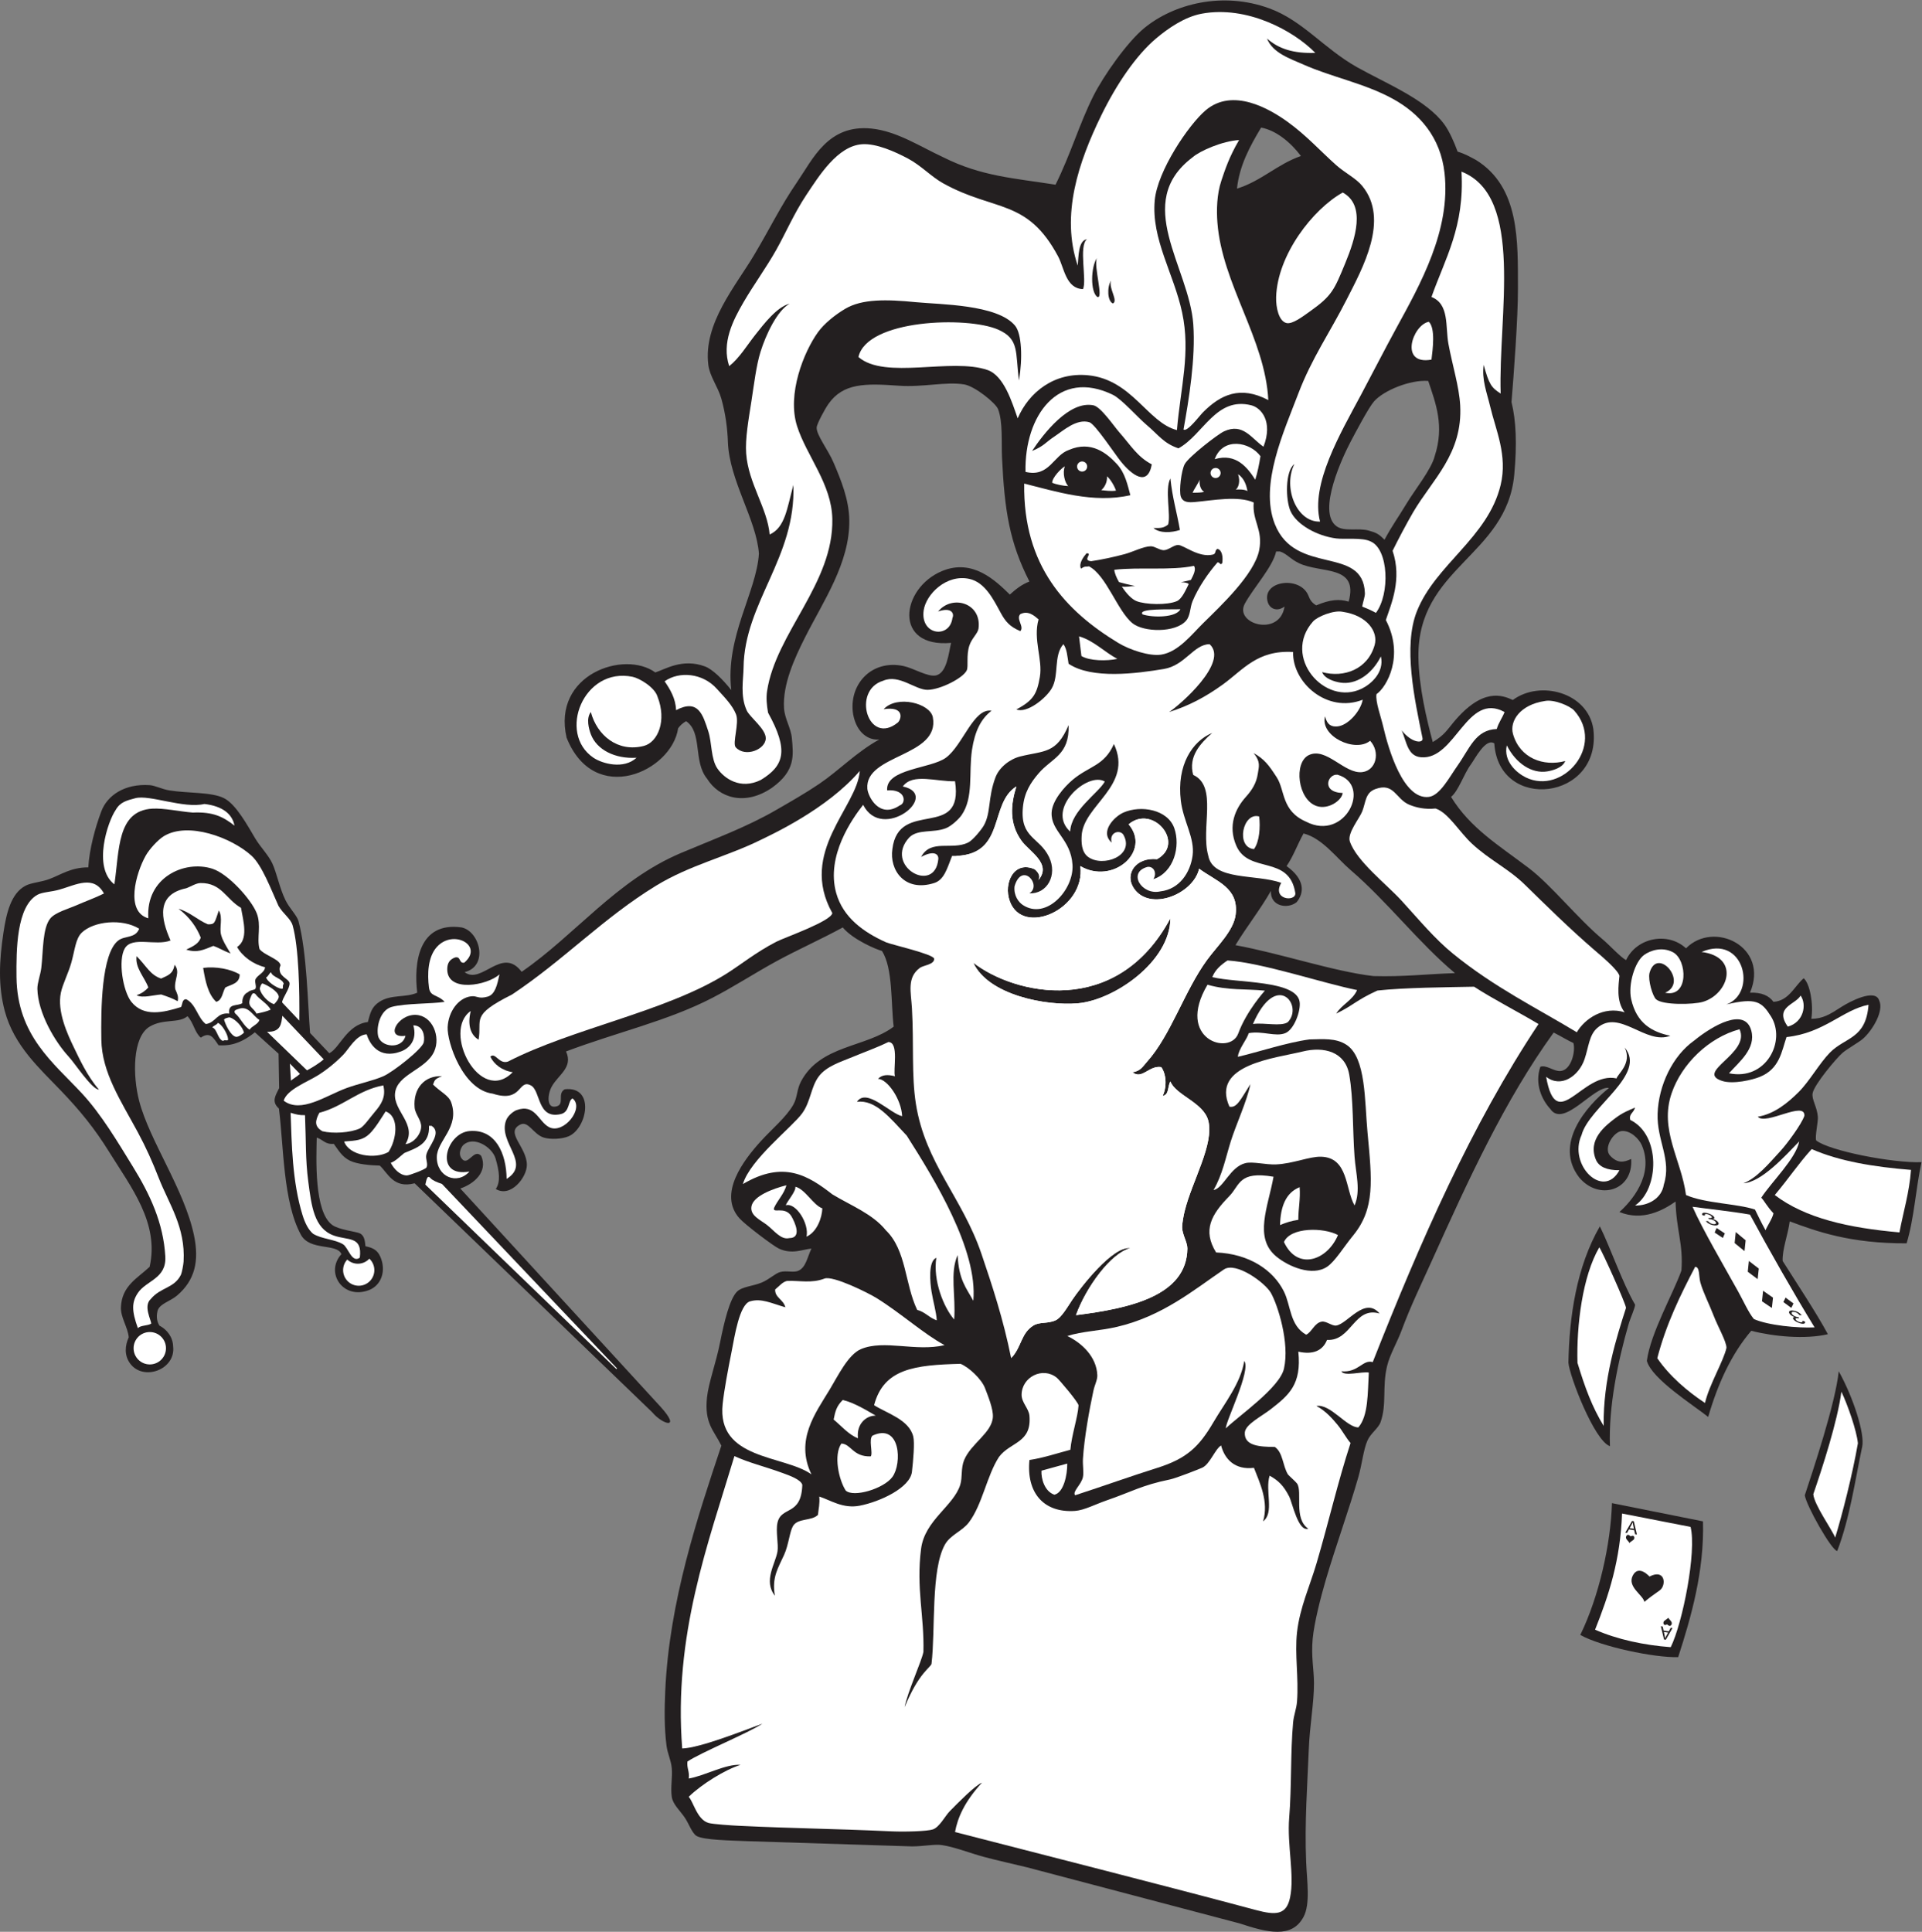
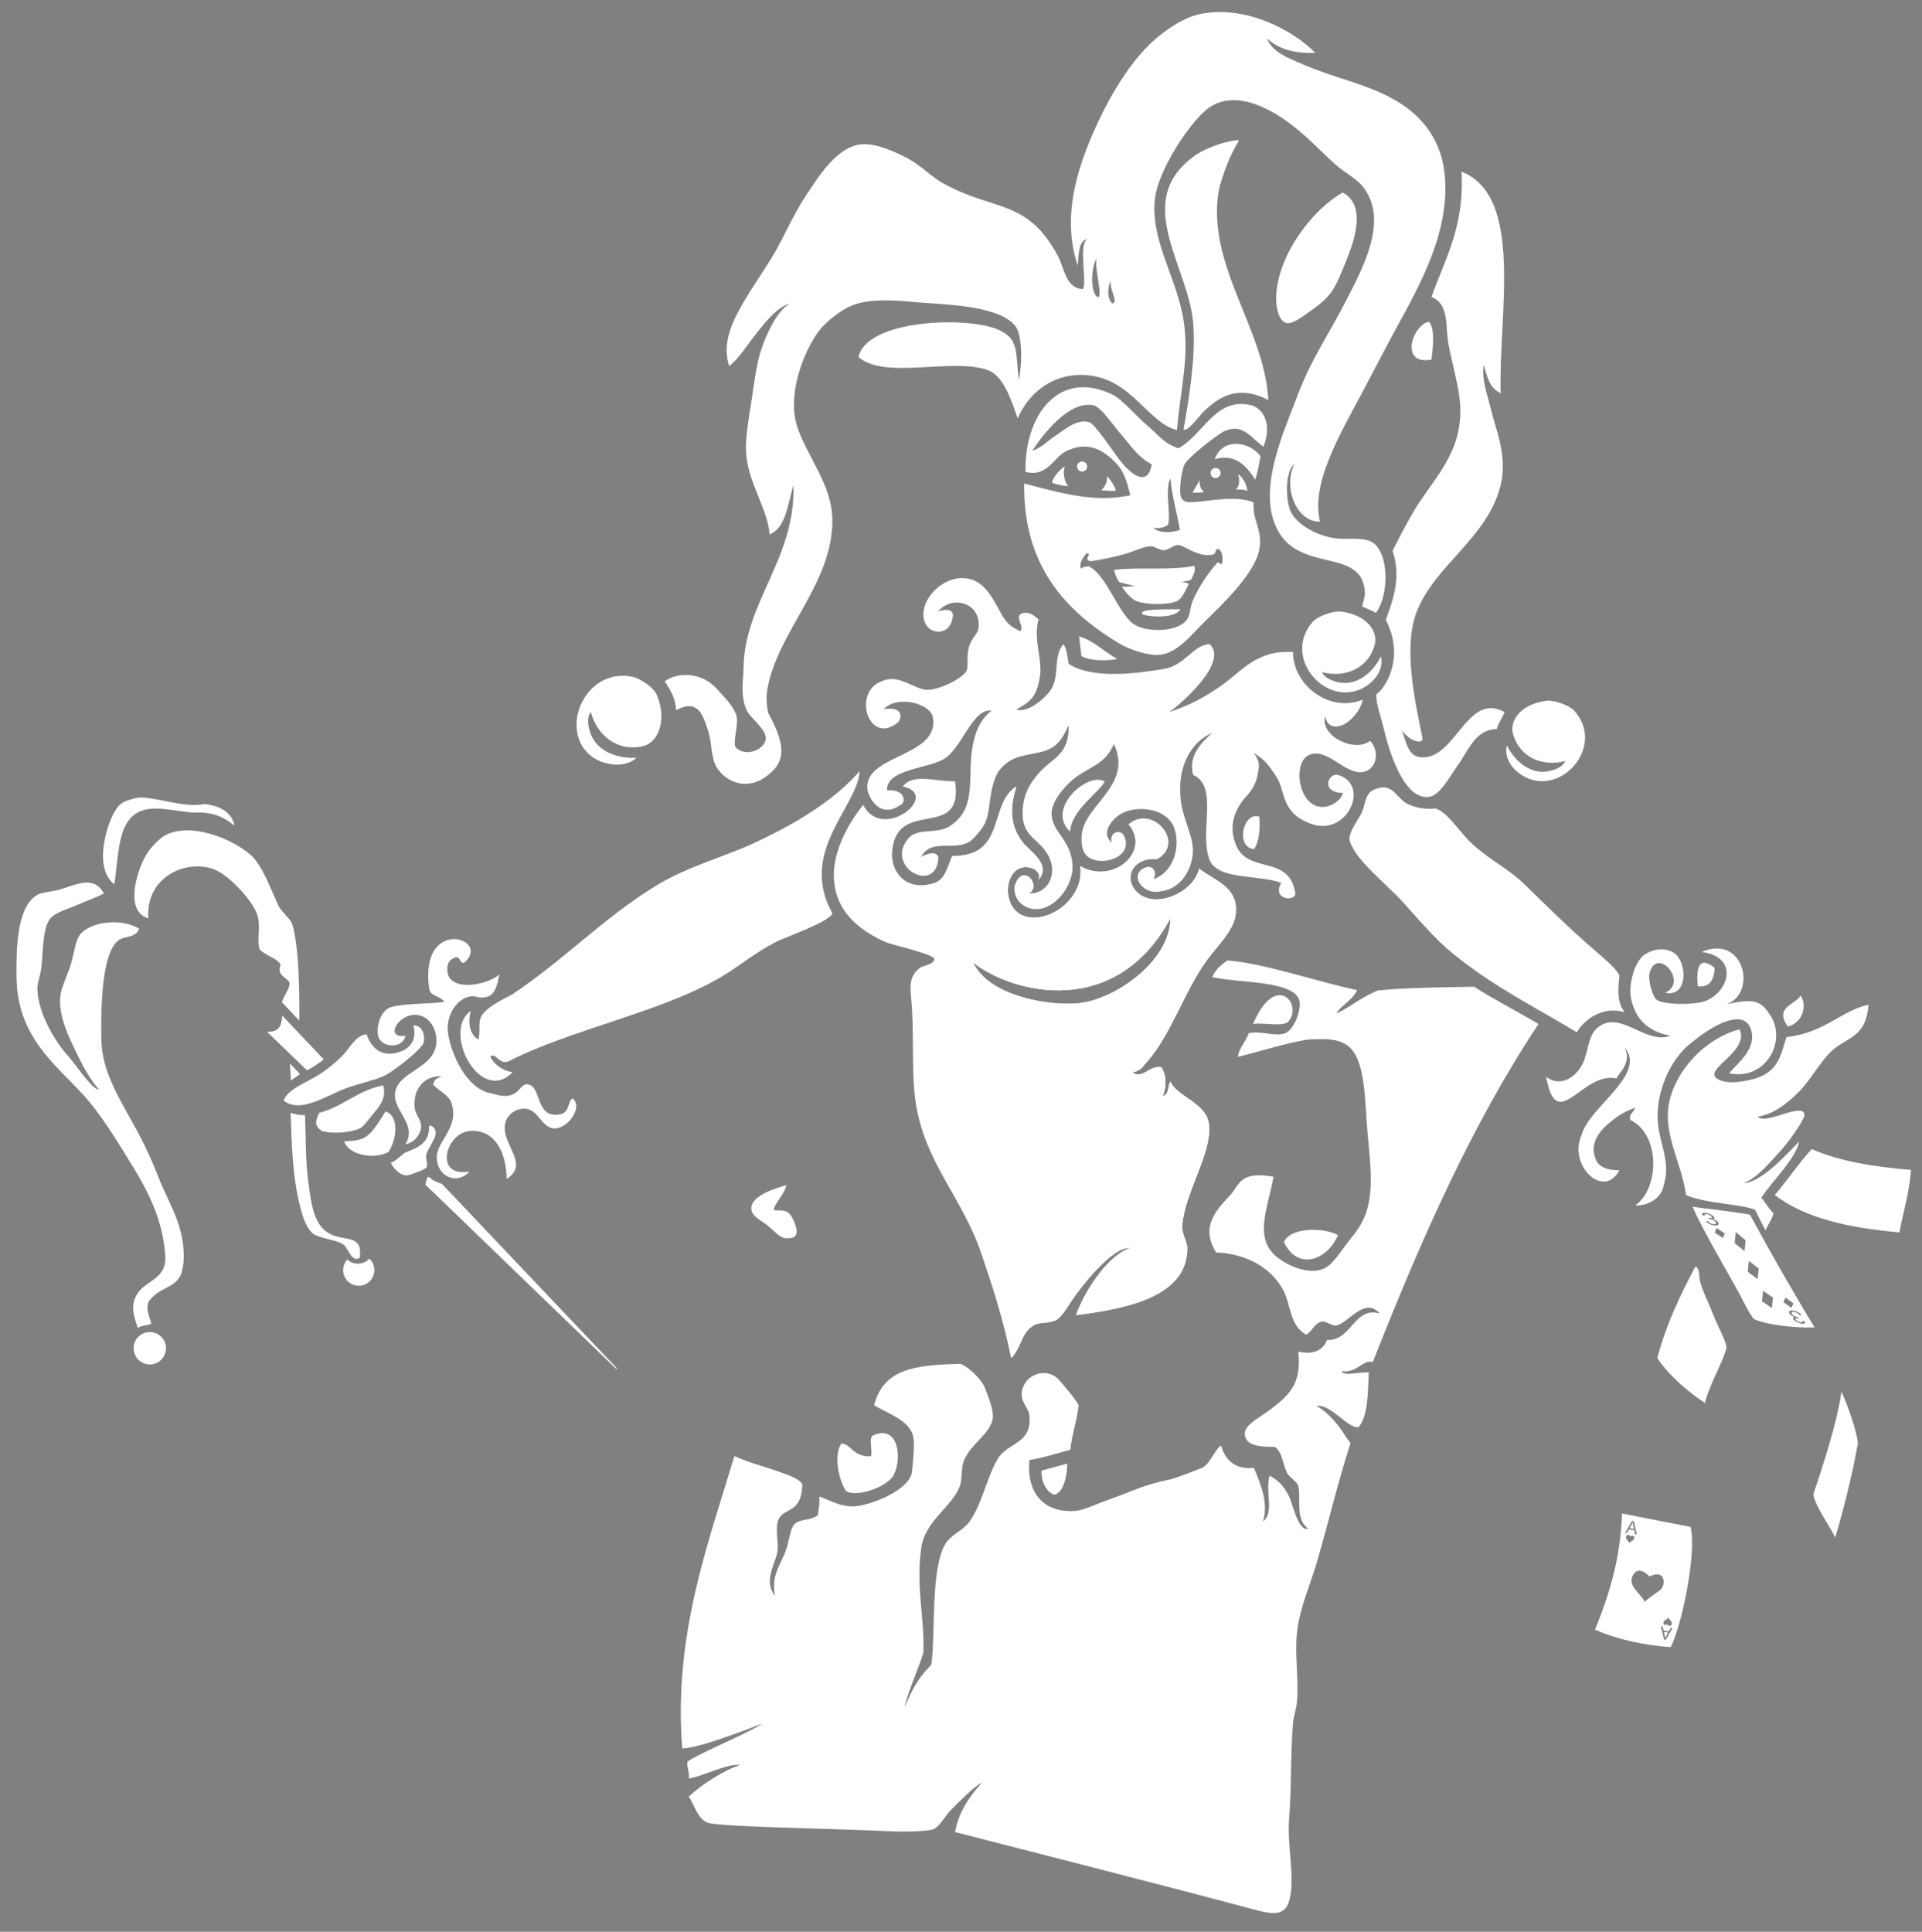
<svg xmlns="http://www.w3.org/2000/svg" viewBox="0 0 706.587 710.187" height="710.187" width="706.587" xml:space="preserve" id="svg2" version="1.1">
  <rect x="0" y="0" width="706.587" height="710.187" fill="#808080" stroke="none" />
  <defs id="defs6" />
  <g transform="matrix(1.333,0,0,-1.333,0,710.187)" id="g10">
    <g transform="scale(0.1)" id="g12">
      <path id="path14" style="fill:#ffffff;fill-opacity:1;fill-rule:evenodd;stroke:none" d="m 4729.1,2658.34 c -1.76,-30.64 -12.79,-55.48 -46.81,-50.39 -3.62,39.41 -2.13,89.65 46.81,50.39 v 0" />
-       <path id="path16" style="fill:#231f20;fill-opacity:1;fill-rule:evenodd;stroke:none" d="m 3951.48,3281.14 c 32.5,19.74 38.79,32.45 57.5,54.91 80.18,96.2 134.24,74.34 163.25,61.17 75.23,55.5 206.83,20.95 222.07,-80.08 24.08,-197.28 -261.16,-229.62 -273.13,-39.62 -23.9,15.73 -53.03,-42.39 -64.53,-57.97 -19.61,-26.5 -34.16,-73.18 -54.75,-89.6 52.99,-86.44 131.88,-133.61 214.5,-196.34 62.13,-47.15 134.9,-139.16 203.1,-196.06 19.32,-16.12 49.94,-49.94 65.1,-57.72 29.3,62.3 115.35,78.88 165.29,32.51 76.29,77.87 230.94,4.67 176.41,-122.4 32.19,1.43 52.81,-8.54 64.8,-25.19 42.35,2.46 58.05,43.55 83.3,65.04 17.02,-14.15 27.56,-71.43 21.1,-111.84 31.42,0.06 50.6,11.85 83.61,33.18 20.7,13.37 93.11,52.01 103.6,17.21 13.65,-28.61 -18.58,-82.56 -45.28,-105.85 -9.8,-8.56 -43.46,-27.93 -55.53,-38.14 -16.36,-13.84 -78.47,-87.58 -82.79,-111.61 -3.1,-17.2 11.92,-36.54 14.4,-64.79 1.21,-13.85 -8.42,-54.06 -4.61,-65.53 36.42,-28.7 211.56,-62.78 290.49,-59.87 -16.41,-76.01 -19.71,-152.78 -41.08,-223.81 -155.25,-0.67 -247.71,32.71 -322.38,60.58 -5.02,-37.88 -20.88,-77.24 -19.51,-109.23 37.65,-59.52 93.55,-143.78 124.76,-201.98 -62.03,-14.72 -149.76,-6.49 -211.29,9.44 -54.76,-64.03 -92.03,-145.57 -118.79,-237.61 -40.78,32.56 -156.17,105.1 -169.2,154.81 10.45,77.07 72.66,185.25 95.34,248.88 5.64,72.35 -14.07,111.25 -16.14,190.32 -34.33,-24.04 -91.03,-55.05 -154.8,-28.8 31.11,27.51 96.8,101.06 62.07,183.33 -8.32,19.72 -32.58,41.95 -55.63,40 -22.16,-1.9 -52.18,-47.3 -31.64,-68.54 20.43,-21.12 36.92,-18.12 57.6,-8.53 6.23,-87.65 -89.65,-115.91 -143.51,-50.82 -70.43,91.71 19.47,196.48 82.32,246.56 -40.39,7.95 -125.43,-112.51 -162.01,-57.61 -23.07,24.92 -43.65,69.31 -27.31,116.2 17.45,5.96 37.52,-13.75 56.12,-11.79 29.33,3.07 41.31,54.53 35.13,77.19 -14.29,6.33 -34.78,19.01 -54.53,28.89 -135.13,-186.68 -235.47,-406.55 -337.01,-631.69 -29.2,-64.75 -57.23,-122.01 -82.79,-190.79 -11.68,-31.41 -32.11,-65.8 -39.61,-97.21 -14.03,-58.71 -0.24,-104.7 -17.99,-154.79 -6.07,-17.1 -27.19,-30.52 -36.02,-50.4 -11.42,-25.77 -14.86,-64.58 -25.19,-100.8 -25.45,-89.22 -62.13,-189.32 -90,-284.409 -14.06,-48.027 -31.86,-117.48 -36,-161.992 -4.57,-49.109 3.5,-83.269 3.6,-122.402 0.13,-54.363 -11.84,-116.809 -14.4,-183.606 -3.71,-96.941 -11.79,-199.421 -7.2,-309.597 2.22,-53.094 11.95,-115.156 -7.19,-151.2 -32.31,-60.801 -101.02,-42.902 -176.41,-18 l -586.8,154.793 c -40.54,10.011 -80.11,18.3 -118.8,28.812 -39.16,10.633 -79.65,26.98 -115.2,32.391 -20.58,3.132 -51,-3.594 -82.8,-3.594 l -453.6,14.394 c -45.54,2 -121.11,2.903 -140.4,14.407 -12.5,7.461 -21.44,34.285 -32.4,50.398 -14.14,20.789 -33.05,36.621 -36,57.598 -3.71,26.465 2.36,52.898 0,79.199 -1.88,20.996 -11.64,40.039 -14.4,61.199 -6.5,49.875 -5.75,102.309 -3.6,151.203 10.9,247.95 90.61,484.385 154.8,676.795 -20.56,42.23 -47.26,60.75 -39.6,133.21 4.23,39.97 24.85,95.07 36,151.2 11.1,55.83 26.53,120.49 46.8,140.4 14.43,14.16 43.58,14.72 68.4,25.19 20.36,8.6 37.13,25.11 50.41,28.8 17.37,4.84 36.77,-2.43 50.39,3.6 20.65,9.16 24.37,36.25 36,61.21 -24.52,-2.47 -53.89,-17.03 -90,0 -15.5,7.3 -92.15,65.3 -108,82.8 -61.45,67.84 12.37,162.52 57.6,212.39 31.86,35.13 70.05,66.33 90,100.8 12.1,20.89 9.49,41.91 21.6,64.81 53.56,101.27 179.27,93.27 255.6,151.2 -7.89,65.01 -1.81,161.91 -32.4,208.8 -13.89,3.43 -79.57,30.58 -108,64.79 -61.18,-33.48 -123.39,-60.7 -183.6,-93.59 -59.69,-32.61 -115.67,-69.4 -176.4,-100.8 -122.96,-63.61 -262.29,-94.46 -403.2,-147.6 20.39,-44.48 -21.66,-64.27 -39.6,-97.21 -11.53,-21.19 -15.38,-63.17 14.4,-53.99 21.63,6.66 0.25,34.92 21.6,46.8 84.31,9.68 62.18,-107.69 10.8,-129.6 -17.99,-7.68 -49.34,-9.37 -68.4,-3.61 -28.78,8.7 -42.41,47.08 -64.8,36.01 -43.87,-21.7 18.14,-61.54 18,-111.6 -0.09,-34.07 -44.68,-90.92 -85.66,-66.19 13.36,20.19 9.89,47.87 -0.73,84.18 -9.27,31.66 -61.29,64.44 -90,36 -1.95,-1.92 -15.17,-20.63 -3.61,-36 17.81,-23.66 33.28,29.27 54,7.2 19.72,-44.93 -21.68,-78.13 -57.6,-90 l 551.77,-601.39 c 59.38,-65.37 5.85,-49.9 -22.61,-15.6 l -655.16,631.4 c -58.57,-15.62 -74.37,29.22 -96.09,48.78 -25.31,0.59 -61.869,3.56 -82.287,13.52 -22.433,10.94 -32.656,30.44 -44.566,46.45 -23.942,-2.34 -30.328,12.37 -47.055,17.24 -1.094,-56.88 -7.851,-204.96 43.203,-241.2 18.727,-13.29 65.016,-17.84 75.578,-22.82 13.197,-6.23 14.187,-21.87 15.667,-35.64 17.35,-3.8 31.86,-8.34 40.72,-28.3 17.52,-39.45 2.71,-79.5 -30.68,-92.5 -71.89,-27.99 -122.554,48.26 -76.343,99.07 -12.657,30.99 -88.219,7.61 -112.336,54.48 -48.918,91.04 -46.781,243.48 -60.059,347.08 -21.929,19.35 -8.75,36.78 0.66,56.38 l -1.625,94.79 -65.347,59.02 c -45.352,-36.82 -78.559,-36.88 -100.176,-35.77 -14.762,21.67 -23.699,38.34 -49.059,21 -17.472,15.46 -19.308,40.4 -36.601,59.22 -24.496,-20.64 -66.074,-5.97 -104.403,-28.8 -47.519,-28.31 -47.168,-135.08 -28.8,-205.21 29.007,-110.75 124.933,-244.44 151.203,-370.8 14.793,-71.16 2.14,-123.86 -46.801,-165.59 -19.176,-16.36 -49.27,-22.74 -54,-43.21 -3.957,-17.14 -0.777,-29.5 5.316,-39.69 21.844,-11.34 37.192,-32.61 37.879,-57.5 7.528,-64.14 -82.476,-96.8 -118.797,-46.8 -16.418,22.6 -14.043,49.5 -3.597,71.99 -2.453,27.39 -22.707,55.25 -21.602,82.8 2.383,59.48 45.668,79.96 79.199,111.61 27.129,120.5 -51.187,219.48 -111.597,316.79 -40.899,65.88 -80.469,114.1 -133.203,169.2 -57.93,60.55 -129.082,123.37 -154.801,219.6 -18.32,68.57 -15.387,137.82 -3.598,216.01 8.184,54.26 20.824,108.47 61.199,129.6 15.797,8.27 42.145,9.6 64.801,17.99 32.77,12.15 60.371,32.66 108,32.41 2.988,50.45 18.871,109.41 36,154.79 16.555,43.85 64.488,76.65 133.199,72 15.532,-1.05 33.211,-10.97 54.004,-14.39 50.219,-8.27 117.004,-4.1 151.196,-21.61 33.597,-17.2 64.945,-75.79 86.402,-111.59 14,-23.36 36.102,-45.31 46.801,-68.41 11.933,-25.77 19.937,-67.82 36,-100.79 11.23,-23.07 30.371,-40.6 35.996,-57.6 23.476,-86.95 25.676,-230.48 32.047,-309.14 l 52.992,-55.82 c 28.758,14.04 48.57,79.2 106.371,86.01 6.73,24.42 9.58,41.14 31.79,55.75 32.04,21.06 72.67,10.9 104.4,25.19 -9.72,81 2.86,196.87 122.4,180 50.5,-10.55 75.12,-106.88 8.2,-123.27 47.03,-35.96 103.33,72.83 157.4,0.88 148.08,101.84 260.66,252.12 439.2,327.6 94.38,39.89 180.61,71.22 262.8,118.8 40.77,23.59 80.81,46.23 118.8,71.99 54.6,37.02 102.4,87.49 165.6,122.4 -27.11,-3.1 -61.74,15.35 -72,68.4 -13.95,80.8 48.77,153.43 138.93,134.08 26.77,-5.74 65.52,-29.8 87.87,-26.07 32.18,5.36 36.5,63.67 43.2,90 -160.59,-14.46 -138.61,150.75 -25.2,197.99 84.18,35.07 146.82,-25.36 187.21,-64.79 15.7,14.28 32.28,27.7 54,36 -54.76,107.51 -68.65,194.69 -75.6,341.99 -1.92,40.5 2.69,98.02 -10.8,133.2 -6.65,17.32 -64.57,63.71 -93.61,68.4 -50.82,8.22 -114.23,-8.31 -180,-3.59 -93.32,6.68 -153.72,7.47 -194.4,-50.4 -9.73,-13.85 -31.83,-54.58 -32.4,-64.8 -1.12,-20.43 31.69,-61.63 46.8,-97.21 20.59,-48.46 42.33,-101.14 43.2,-158.4 1.81,-117.68 -71.84,-223.44 -122.4,-324 -28.12,-55.92 -61.75,-128.62 -57.6,-194.39 1.9,-30.04 19.07,-54.51 21.6,-82.81 4.2,-46.88 10.78,-89.71 -54.99,-136.91 -74.63,-50.99 -145.67,-28.18 -179.01,25.31 -38.8,47.52 -11.81,127.1 -57.6,158.41 -9.56,-5.26 -16.62,-12.01 -22.09,-19.62 -17.38,-118.93 -231.14,-217.49 -307.58,-25.78 -40.24,174.47 159,242.29 244.63,179.84 26.53,8.15 74.17,39.82 136.82,16.64 21.04,-7.78 48.57,-35.05 72.72,-65.26 -16.94,146.49 69.4,269.52 76.22,376.11 -6.56,93.87 -81.78,201.93 -85.52,308.46 -1.34,38.21 -6.72,78.49 -18,118.81 -9.29,33.19 -31.94,61.16 -36,93.59 -14.23,113.66 75.23,217.18 126,302.41 46.16,77.47 72.44,133.96 118.8,201.6 43.75,63.8 85.34,159.88 205.2,147.59 69.75,-7.14 132.96,-48.98 198.01,-79.19 105.08,-52.75 195.22,-57.53 309.59,-75.61 42.5,85.82 65.67,167.64 104.4,244.8 27.62,55 92.95,148.3 140.41,187.2 81.15,66.55 215.56,101.87 345.58,54.01 91.55,-33.7 150.04,-110.8 241.22,-162.01 79.96,-44.9 191.36,-89.34 241.19,-158.39 13.69,-18.97 27.38,-50.14 36.07,-74.4 23.15,-7.14 35.63,-15.2 50.33,-22.81 121.8,-74.93 115.65,-225.02 116.08,-354.3 0.27,-81.35 -11.47,-236.93 -17.74,-313.62 12.6,-51.29 15.45,-115.73 7.56,-200.42 -20.92,-224.56 -267.52,-255.92 -264.3,-503.25 1.06,-81.39 23.09,-173.12 39.59,-234.01 z M 5071.09,1545.95 c 40.92,-73.56 72.15,-173.17 64.75,-207.75 -18.95,-88.77 -33.95,-197.32 -68.87,-287.92 -15.08,0.35 -85.68,125.52 -89.47,153.67 22.62,68.94 84.34,252.59 93.59,342 z M 4440.1,1339.28 c -43.11,15.08 -111.41,192.76 -114.53,230.16 2.36,127.08 22.32,264.47 86.72,376.11 27.92,-56.02 63.98,-160.01 97.2,-216.01 -0.25,-9.66 -12.42,-34.66 -18.01,-53.99 -29.68,-102.91 -55.41,-227.66 -51.38,-336.27 z m 256.6,-207.34 c 3.85,-137.272 -32.83,-264.616 -68.4,-374.389 -65.02,-2.207 -213.53,29.226 -270,61.187 51.5,105 84.1,251.122 87.38,363.472 l 251.02,-50.27 z m -1177.21,2674.8 c 3.6,0 7.21,0 10.8,0 18.95,-6.29 27.72,-20.35 51.76,-32.03 60.57,-29.41 165.57,-3.66 137.4,-106.25 -25.31,7.8 -51.58,5.86 -89.37,-10.3 -14.69,8.77 -17.64,17.75 -21.94,27.8 -23.67,55.31 -131.28,39.9 -111.25,-20.48 4.61,-13.92 22.72,-27.22 45.79,-10.56 -13.46,-85.21 -139.63,-47.93 -109.59,7.82 23.06,42.8 77.12,101.4 86.4,144 z m 68.4,1090.8 c -65.82,-22.96 -108.67,-68.91 -176.41,-90 6.74,63.96 36,117.3 66.57,168.32 40.43,-7.4 80.74,-39.73 109.84,-78.32 z M 4012.7,2643.95 c -80.82,-2.69 -142.25,-10.51 -224.99,-8.16 -109.6,12.71 -255.11,62.29 -380.42,85.24 29.86,49.34 69.12,99.2 97.81,149.71 -2.42,-42.66 45.97,-51.17 70.92,-31.18 21.5,26.13 23.36,62.75 -27.72,99.58 18.63,26.97 30.45,60.74 46.8,90 52.05,-13.34 90.43,-67.18 129.59,-100.8 101.66,-87.25 188.55,-201.46 288.01,-284.39 z m -73.75,1633.15 c 20.85,-61.89 45.05,-124.07 17.87,-207.19 -8.87,-36.11 -55.02,-93.43 -77.33,-130.45 -25.11,-41.69 -38.42,-58.26 -61.19,-100.32 -16.68,16.66 -22.09,19.1 -43.2,25.21 -28.26,8.17 -66.78,-3.46 -88.4,11.59 -56.99,39.67 19.28,197.65 37.99,233.2 14.7,27.94 50.02,94.82 64.8,111.6 26.64,30.27 100.08,60.21 149.46,56.36 v 0" />
      <path id="path18" style="fill:#ffffff;fill-opacity:1;fill-rule:evenodd;stroke:none" d="m 3627.5,5181.94 c -59.8,-2.19 -101.17,11.06 -133.2,39.6 15.58,-40.04 63.47,-55.45 100.8,-71.99 78.34,-34.74 166.09,-50.93 244.78,-93.61 75.76,-41.06 133.05,-107.13 144.01,-205.2 17.67,-157.9 -67.17,-307.53 -133.21,-428.4 -33.26,-60.91 -65.5,-124.31 -97.18,-183.59 -56.88,-106.43 -139.71,-246.73 -112.87,-349.55 -65.18,-2.25 -102.82,94.76 -70.75,158.75 -25.82,-19.65 -24.47,-98.83 -10.78,-129.61 16.82,-37.82 73.2,-68.69 126,-75.59 23.73,-3.11 71.81,3.3 94.82,-8.2 50.2,-21.36 53.87,-145.34 14.69,-197.14 -12.03,6.87 -26.11,12.95 -37.81,17.52 2.63,14.12 7.79,27.82 7.5,36.61 -4.48,133.52 -191.33,46.86 -248.4,190.8 -43.01,108.75 25.21,255.65 64.78,360 36.92,97.27 87.72,169.53 133.21,259.2 43.53,85.8 119.14,220.35 43.2,313.21 -17.85,21.82 -47.05,35.42 -71.99,57.59 -43.6,38.75 -81.29,81.19 -133.21,118.8 -50.76,36.78 -152.14,95.68 -226.79,32.41 -47.21,-40.03 -133.03,-167.4 -140.41,-248.4 -9.73,-106.95 52.58,-201.62 75.6,-309.6 23.67,-110.98 -4.14,-204.84 -14.39,-324.01 -80.33,20.18 -123.65,139.31 -244.81,151.21 -93.34,9.16 -163.22,-46.39 -194.39,-118.8 -15.55,44.09 -37.54,117.32 -82.81,133.19 -99.64,34.95 -283.04,-27.63 -356.4,36 23.67,104.27 300.52,112.81 385.21,75.61 59.49,-26.13 47.14,-62.6 57.59,-140.41 10.37,62.23 7.52,129.08 -10.8,151.21 -48.77,58.93 -207.36,58.25 -273.6,64.8 -81.59,8.06 -148.16,9.19 -194.39,-18.01 -28.72,-16.88 -58.8,-41.47 -75.61,-64.8 -39.11,-54.27 -85.87,-170.81 -57.6,-259.2 26.24,-82.04 95.22,-159.16 97.2,-255.6 3.68,-178.26 -155.76,-314.42 -180,-475.2 -2.81,-18.69 -0.88,-38.86 2.75,-59.41 57.49,-103.81 44.71,-146.11 -20.13,-185.5 -56.93,-27.99 -101.26,5.02 -119.53,31.52 -18.32,26.58 -14.9,71.5 -25.2,102.79 -14.75,44.82 -27.18,90.56 -88.9,58.24 -0.79,31.77 -16.56,57.98 -31.52,79.55 39.97,28.47 105.56,23.2 144.85,-21.6 21.12,-23.25 42.19,-44.35 52.13,-69.54 9.51,-24.07 -10.73,-79.84 -0.85,-90.85 25.99,-28.95 82.96,-6.04 82.8,25.2 -0.12,25.87 -43.89,57.52 -52.49,76.38 -18.56,40.71 -9.08,85.25 -8.71,118.02 2.05,179.74 144.87,303.31 137.42,503.87 -17.64,-64.6 -22.54,-117.15 -65.42,-136.66 -6.32,72.85 -58.7,140.79 -64.8,223.19 -3.04,41.15 6.9,95.51 14.4,144 7.32,47.24 13.43,99.24 25.2,136.8 15.2,48.51 46.2,113.77 80.31,132.69 -34.86,-8.71 -71.07,-55.91 -94.71,-85.88 -23.37,-29.65 -44.14,-64.46 -72,-86.4 -21.36,64.18 10.27,125.94 39.6,176.4 27.63,47.53 62.33,94.86 90,143.99 26.27,46.65 49.45,101.2 82.8,151.21 35.09,52.61 86.39,136.19 154.8,140.4 38.76,2.38 89.48,-20.18 126,-39.61 36.35,-19.33 64.03,-50.06 97.21,-68.4 142.43,-78.71 231.25,-41.24 316.8,-201.6 16.62,-31.17 21.23,-88.58 68.4,-90 11.62,23.09 -12.6,119.37 11.03,137.55 -24.14,-3.46 -23.02,-47.55 -25.44,-72.74 -47.49,140.22 2.67,286.64 64.8,413.99 42.11,86.33 96.02,165.72 151.21,212.4 33.3,28.18 78.89,59.67 126,68.41 124.49,23.08 253.1,-46.61 313.2,-108.01 z m -601.21,-673.19 c 18.34,-7.07 -10.29,84.33 -1.37,106.99 -16.62,-25.3 -18.16,-92.7 1.37,-106.99 z m 43.2,-18.01 c 14.96,8.24 -12.38,41.51 -5.45,63.18 -11.4,-18.36 -10.06,-57.06 5.45,-63.18 v 0" />
      <path id="path20" style="fill:#ffffff;fill-opacity:1;fill-rule:evenodd;stroke:none" d="m 4030.68,4854.35 c 174.32,-68.23 101.12,-396.8 108.01,-612.01 -25.6,16.4 -32.03,25.18 -46.8,79.2 -6.09,-39.84 9.22,-78.03 17.99,-115.2 15.33,-64.79 48.3,-134.62 28.81,-215.99 -34.8,-145.34 -179.98,-219.4 -231.15,-348.83 -38.13,-96.38 -6.37,-242.34 15.62,-349.43 3.32,-15.32 -29.21,-14.63 -57.32,21.32 13.95,-33.62 16.58,-70.96 53.26,-74.12 94.96,-8.18 126.43,182.06 230.39,124.66 -6.38,-16.41 -16.5,-29.09 -21.6,-46.81 -58.79,-2.18 -73.96,-52.7 -108.01,-100.8 -22.38,-31.64 -48.63,-82.62 -79.2,-86.39 -70.78,-8.75 -111.72,132.66 -125.99,194.4 -6.25,27.02 -21.84,68.69 -18.44,88.94 28.05,19.48 77.62,105.35 25.8,204.51 14.79,44.14 45.16,112.36 18.59,190.9 13.21,27.12 39.69,77.25 56.59,106.14 53.2,90.84 137.24,161.37 129.86,295.11 -2.85,51.61 -21.23,109.08 -32.4,169.19 -8.91,48.02 3.22,109.73 -46.8,129.61 37.36,105.43 91.68,193.92 82.79,345.6 z m -613.38,87.13 c -27.42,-46.44 -39.19,-82.96 -49,-112.34 -12.54,-37.52 -13.4,-80.94 -10.8,-115.19 12.87,-169.65 131.95,-320.72 140.39,-489.6 -77.66,40.77 -131.52,14.96 -180.02,-33.53 -9.74,-9.75 -43.71,-55.65 -53.85,-47.64 14.79,82.43 33.64,196.69 26.94,290.19 -11.35,158.56 -168.09,335.13 -1.86,460.58 19.88,17.68 82.85,44.99 128.2,47.53 z m 285.79,-144.74 c 64.76,-35.1 34.62,-127.85 7.2,-194.4 -30.66,-74.42 -36.58,-90.05 -97.2,-133.2 -20.73,-14.74 -48.64,-36 -64.79,-32.4 -21.5,4.8 -29.73,43.22 -28.81,72.01 3.69,116.21 101.17,242.05 183.6,287.99 z m 237.59,-356.4 c 18.42,-18.27 10.78,-75.4 7.21,-104.4 -89.9,-16.18 -52.17,95.95 -7.21,104.4 v 0" />
      <path id="path22" style="fill:#ffffff;fill-opacity:1;fill-rule:evenodd;stroke:none" d="m 3476.29,4069.55 c -3.69,-22.71 -8.05,-44.75 -14.4,-64.8 -20.84,32.34 -52.16,74.49 -111.83,56.6 22.79,62.17 97.58,47.82 126.23,8.2 z M 1183.09,2222.74 c 2.4,0 4.8,0 7.2,0 29.77,-18.98 -8.49,-55.47 -14.4,-79.19 -3.14,-12.62 5.89,-26.55 0,-36 -3.06,-4.92 -47,-21.71 -54,-21.6 -18.45,0.27 -34.86,16.97 -44.19,34.75 13.28,4.99 23.01,15.48 37.35,27.11 32.42,13.68 70.91,24.49 68.04,74.93 z m -43.2,277.2 c 27.99,-0.38 32.23,-30.51 28.8,-46.8 -3.83,-18.22 -84.14,-81.54 -111.6,-93.6 -28.66,-12.59 -67.731,-20.28 -100.797,-32.39 -58.379,-21.39 -126.191,-71.09 -173.906,-35.02 9.218,30.94 64.375,51.15 94.336,69.88 23.273,14.55 47.168,33.47 69.761,56.62 16.399,16.78 35.348,54.92 64.676,56.6 7.3,-23.45 32.11,-70.74 94.97,-47.17 23.47,8.8 45.19,32.07 33.76,71.88 z m -82.8,-165.59 c 7.99,-31.47 -5.71,-52.39 -22.85,-72.5 -15.02,-17.63 -30.97,-41.21 -41.951,-46.3 -25.555,-11.88 -73.734,-14.94 -103.019,-7.71 -22.633,13.08 -20.532,28.56 -8.579,50.9 66.571,17.43 105.77,62.24 176.399,75.61 z m 14.4,-183.61 c -36.44,-21.03 -108.787,-10.46 -122.396,28.8 33.547,2.45 51.876,3.4 70.676,21.83 15.59,15.25 32.9,44.36 43.78,61.22 39.7,-14.81 29.42,-79.7 7.94,-111.85 z m 4081.77,405.93 c -7.17,-95.09 -64.16,-88.67 -106.78,-132.22 -28.26,-28.85 -56.44,-79.04 -85.52,-108.1 -29.67,-29.68 -67.66,-61.18 -113.07,-68.4 21.06,-25.06 130.8,45.45 128.48,2.46 -8.03,-23.73 -48.62,-77.96 -65.04,-95.93 -33.97,-37.16 -66.47,-76.07 -103.03,-90.13 50.06,3.21 115.18,75.53 153.79,115.44 -8.65,-46.94 -76.11,-111.41 -104.57,-155.13 9.37,-10.11 14.88,-23.09 33.57,-43.12 -2.24,-13.35 -17.55,-35.45 -21.83,-46.78 -12.33,22.05 -22.72,44.17 -29.08,57.08 -48.52,16.49 -137.72,16.88 -190.3,40.1 -13.06,98.33 -74.22,179.84 -39.59,280.8 27.84,81.19 102.52,153.5 187.21,176.4 31.33,-66.64 -124.88,-118.05 -47.68,-142.64 30.22,-9.61 82.86,2.8 103.66,11.3 55,22.02 60.15,70.97 73.61,109.75 104.18,11.14 154.14,74.67 226.17,89.12 z M 2975.9,3572.74 c 40.29,-11.29 71.54,-44.53 105.62,-62.06 -29.06,-6.4 -76.52,-5.87 -99.04,7.82 l -6.58,54.24 z m 508.71,523.01 c -33.65,22.96 -56.54,66.84 -109.12,42.2 -17.42,-8.16 -96.54,-69.45 -107.99,-90 -9.55,-17.15 -16.37,-74.59 -10.8,-90 5.88,-16.33 21.76,-16.25 39.8,-14.64 47.19,4.22 118.36,18 161.16,-1.43 -4.63,-50.67 26.34,-74.65 15.04,-131.53 -13.29,-66.87 -106.7,-154.26 -154.81,-201.6 -31.21,-30.72 -67.93,-78.82 -115.19,-86.41 -32.04,-5.13 -86.9,13.04 -118.81,32.41 -144.1,87.45 -262.7,212.21 -259.2,439.31 86.05,-21.4 191.21,-55.41 292.73,-32.02 -7.38,26.92 -14.04,60.96 -37.13,85.91 -27.63,29.86 -71.09,65.44 -132.09,38.98 -43.36,-14.67 -54.04,-76.5 -119.9,-60.59 -3.34,154.82 90.65,285.96 241.19,212.41 23.62,-11.54 69.08,-62.75 90.84,-81.16 36.31,-30.7 48.44,-52.36 89.79,-66.34 68.79,37.73 103.18,143.37 200.97,118.7 27.23,-6.87 60.41,-44.75 33.52,-114.2 z m -397.87,39.99 c -14.79,16.76 -50.7,70.12 -71.25,74.21 -66.88,13.3 -137.6,-78.31 -169.2,-126 33.69,13.94 36.54,23.31 61.21,39.6 24.79,16.36 61.64,50.57 97.19,39.59 15.35,-4.73 71.5,-89.62 86.4,-107.99 31,-38.22 74.12,-70.62 85.49,-8.1 -40.25,21.02 -57.83,52.43 -89.84,88.69 z m 134.82,-254.63 c -12.01,-9.47 -19.59,-9.97 -40.47,-9.57 17.78,-15.41 50.18,-12.92 73.07,-5.42 -8.52,49.07 -21,89.4 -26.27,142.22 -16.19,-30.25 1.9,-101.4 -6.33,-127.23 z m 135.94,-67.16 c -8.61,-4.35 -2.23,-13.31 -12.81,-15.77 -38.83,-9.02 -79.44,25.88 -95.2,26.57 -11.64,0.5 -26.87,-14.09 -39.61,-14.4 -11.5,-0.29 -24.74,10.86 -35.99,10.79 -19.98,-0.11 -49.3,-15.44 -72,-21.59 -26.97,-7.32 -65,-15.68 -92.59,-19.5 -26.16,2.14 6.34,22.89 -12.91,21.63 -8.68,-10.43 -21.88,-28.03 -15.18,-42.23 13.05,8.73 13.63,4.16 21.86,6.45 48.02,-24.11 78.9,-123.9 120.43,-157.15 30.95,-24.8 118.24,-26.74 147.59,7.19 12.35,14.27 10.41,35.92 18.01,54.01 16.15,38.47 43.01,77.45 68.99,107.1 8.41,-1.1 5.99,-9.51 12.71,-2.46 2.81,18.29 -0.98,37 -13.3,39.36 v 0" />
      <path id="path24" style="fill:#ffffff;fill-opacity:1;fill-rule:evenodd;stroke:none" d="m 2936.84,4041.73 c -7.07,-17.23 -0.57,-45.32 9.45,-54.59 -14.2,0.44 -34.73,4.91 -44.41,9.02 -0.84,14.04 25.72,40.86 34.96,45.57 z m 477.65,-21.97 c 17.95,-11.46 23.54,-33.1 25.86,-46.38 -7.21,4.97 -25.35,4.9 -32.17,4.09 6.82,4.95 13.46,21.64 6.31,42.29 z m -105.66,-14.86 c -2.74,-14.58 4.61,-31.11 12.26,-33.29 -7.75,-3.06 -21.64,-2.43 -31.99,-2.86 3.71,9.47 16,26.67 19.73,36.15 z m -255.86,9.22 c 9.37,-7.58 21.13,-27.49 24.8,-39.55 -15.31,-2.13 -28.49,0.36 -40.68,1.37 7.81,6.1 17.4,21.26 15.88,38.18 v 0" />
      <path id="path26" style="fill:#ffffff;fill-opacity:1;fill-rule:evenodd;stroke:none" d="m 3292.7,3767.14 c 6.83,-8.83 -0.69,-24.43 -8.31,-38.8 -8.06,-2.05 -17.16,-4.23 -27.67,-6.49 10.25,0 19.28,-1.61 21.58,-5.11 -8.05,-16 -18.61,-40.73 -32.4,-46.79 -26.78,-11.76 -87.4,-9.76 -111.6,0 -12.27,4.94 -27.13,19.66 -40.37,40.09 12.85,-1.78 24.45,1.39 36.6,1.39 -18.42,3.98 -32.56,7.68 -44.4,10.96 -7.09,12.27 -12.13,24.47 -13.04,33.95 68.77,8.04 156.25,-2.64 219.61,10.8 v 0" />
      <path id="path28" style="fill:#ffffff;fill-opacity:1;fill-rule:evenodd;stroke:none" d="m 2813.89,3587.14 c 11.85,12.16 -12.58,33.45 0,46.81 21.74,11.01 38.71,-4.42 50.41,-14.4 -15.76,-55.03 11.83,-110.44 3.59,-158.41 -7.95,-46.25 -17.13,-64.75 -64.8,-90 28.98,-11.72 80.97,30.2 97.2,57.61 21.41,36.14 4.48,90.53 32.41,122.39 10,-12.8 11.01,-34.58 14.39,-54 64.06,-43.18 187.46,-26.98 262.79,-14.4 58.71,9.81 82.13,67.92 126.02,68.4 54.78,-49.08 -82.27,-168.25 -111.6,-187.19 53.04,16.68 99.72,41.05 147.59,75.6 56.68,40.89 95.73,96.08 194.4,90 -2.38,-83.82 93.5,-170.14 192.03,-131.59 -6.13,-32.43 -41.11,-71.09 -69.63,-73.61 -15.25,-1.36 -28.01,2.74 -34.37,27.66 -14.4,-54.75 83.14,-101.21 124.37,-67.26 28.56,-30.87 17.11,-81.72 -21.6,-86.41 -48.95,-5.91 -99.28,70.19 -147.6,46.81 -41.95,-20.31 -30.94,-122.61 21.6,-140.4 31.84,-10.79 69.32,14.97 72,35.99 -60.3,1.75 -41.43,53.34 -14.4,50.4 96.74,-27.42 21.33,-185.32 -86.4,-129.6 -68.72,29.91 -57.8,86.22 -81.04,122.26 -22.85,35.45 -34.3,50.1 -63.69,67.04 19.88,-25.24 14.24,-37.21 11.54,-56.09 -3.81,-26.64 -15.92,-45.7 -33.18,-64.92 -28.75,-32 -50.37,-79.08 -26.19,-134.7 34.23,-78.67 146.11,-23.63 162.75,-130.73 1.5,-24.71 -65.76,-18.36 -38.81,28.44 -68.77,25.23 -188.49,4.66 -201.38,75.11 -21.41,76.13 27.01,191.43 -41.57,222.69 -13.57,49.9 18.38,85.61 52.37,115.7 -54.32,-22.52 -98.42,-88.23 -86.39,-187.2 6.89,-56.88 39,-102.26 32.4,-151.19 -6.29,-46.48 -35.96,-92.53 -88.75,-98.56 -51.58,-11.91 -91.76,52.73 -35.64,67.51 16.83,2.44 27.17,-16.5 16.38,-33.76 57.09,18.9 74.87,91.12 57.6,140.41 -18.14,51.82 -92.21,64.4 -140.39,43.19 -24.18,-10.62 -66.52,-52.62 -32.4,-82.79 -7.52,28.96 22.77,36.65 32.4,21.6 32.62,-58.42 -56.8,-90.72 -97.21,-61.2 -19.35,14.14 -18.67,42 -18,57.59 3.65,85.39 143.47,138.28 89,253.86 -26.84,-60.9 -68.48,-60.34 -114.2,-99.06 -23.48,-19.88 -56.13,-57.63 -57.6,-90 -2.36,-52.13 53.15,-72.46 57.6,-144 4.3,-68.86 -72.6,-153.33 -136.91,-110.97 -11.47,7.55 -25.61,25.57 -22.95,51.5 20.21,69.2 76.91,3.31 40.93,-19.36 48.75,-2.1 78.4,50.15 54.13,100.44 -26.61,55.12 -80.06,51.7 -72,136.79 3.91,41.15 20.96,67.59 43.21,93.61 36.48,42.68 85.66,50 82.79,133.2 -33.52,-79.65 -67.5,-70.1 -133.2,-86.41 -28.69,-7.11 -57.97,-29.98 -68.4,-57.59 -21.49,-56.91 -12.03,-97.64 -32.4,-133.21 -6.04,-10.54 -29.81,-40.24 -43.21,-46.79 -44.61,-21.84 -102.83,10.75 -129.59,-39.6 35.08,18.85 48.52,8.17 47.54,-5.72 -9.35,-99.9 -152.67,-18.58 -79.94,59.71 23.83,23.49 65.73,11.58 100.8,25.21 14.92,5.79 35.44,24.81 43.2,36 33.79,48.68 19.32,116.52 28.79,180 7.78,51.95 25.28,86.48 54.01,107.99 -49.67,8.49 -79.21,-95.37 -126,-129.59 -41.79,-30.57 -166.57,-29.89 -161.99,-90 52.44,3.99 52.91,-35.8 34.75,-41.46 -56.68,-38.36 -87.76,25.3 -89.36,46.05 -7.39,95.56 200.84,87.39 180.6,197.01 -7.09,38.43 -98.74,62.26 -135.66,22.22 56.69,8.8 49.9,-25.8 39.45,-36.48 -82.03,-66.86 -128.65,88.61 -40.59,115.06 43.59,18.9 88.6,-25.69 122.4,-25.2 35.51,0.51 98.53,32.84 108,53.99 5.02,11.21 -1.91,41.24 7.21,68.4 6.87,20.5 23.39,33.03 25.19,46.81 9.2,70.41 -72.64,94.5 -111.6,46.79 36.11,12.95 45.58,-4.72 39.61,-18 -7.44,-57.66 -89.41,-47.81 -79.21,21.61 6.43,43.7 62.37,100.45 126.01,86.39 43.24,-9.54 66.21,-56.49 86.38,-93.6 13.6,-24.96 25.59,-38.2 54.01,-50.4 v 0" />
      <path id="path30" style="fill:#ffffff;fill-opacity:1;fill-rule:evenodd;stroke:none" d="m 3255.43,3647.59 c -11.41,-23.39 -75.59,-23.71 -104.36,-14.27 -14.55,17.56 76.96,12.89 104.36,14.27 v 0" />
      <path id="path32" style="fill:#ffffff;fill-opacity:1;fill-rule:evenodd;stroke:none" d="m 1629.49,3363.95 c -13.63,-17.23 -5.44,-46.76 0,-61.21 16.03,-42.52 66.08,-68.4 126,-64.79 -35.35,-32.83 -94.38,-16.49 -118.79,0 -100.09,67.58 -27.36,251.14 107.99,223.19 18.66,-3.84 60.27,-28.4 68.4,-54 26.75,-67.41 1.03,-126.79 -37.75,-136.65 -71.77,-18.27 -128.84,29.24 -145.85,93.46 z m 2687.37,-135 c -7.58,-19.12 -35.36,-26.32 -49.61,-28.68 -42,-6.93 -86.43,21.51 -111.59,71.78 -10.03,-44.03 27.62,-76.34 52.43,-88.41 101.68,-49.48 219.66,87.61 133.59,184.25 -11.86,13.32 -56.84,31.84 -81.41,26.43 -67.18,-9.91 -97.69,-54.86 -87.52,-90.93 18.81,-66.74 84.09,-90.74 144.11,-74.44 z m -670.59,245.13 c 7.62,-19.23 35.57,-26.48 49.9,-28.84 42.23,-6.98 86.92,21.64 112.21,72.2 10.12,-44.3 -27.77,-76.79 -52.72,-88.93 -102.26,-49.76 -220.91,88.11 -134.35,185.31 11.93,13.4 57.17,32.02 81.87,26.58 67.58,-9.96 98.27,-55.18 88.03,-91.45 -18.94,-67.13 -84.57,-91.26 -144.94,-74.87 v 0" />
      <path id="path34" style="fill:#ffffff;fill-opacity:1;fill-rule:evenodd;stroke:none" d="m 2371.21,3201.55 c -6.78,-99.91 -169.98,-223.42 -75.72,-392.01 -3.03,-22.52 -131.86,-67.38 -154.8,-79.2 -56.5,-29.09 -99.19,-64.45 -140.4,-90 -166.22,-103.04 -421.65,-149.11 -599.33,-240.32 -25.23,-8.33 -34.59,27.05 -48.67,13.53 10.15,-21.06 31.99,-38.36 61.69,-42.84 -89.82,-92.1 -196.28,113.02 -115.69,168.83 -9.97,-39.6 0.34,-66.85 21.6,-79.2 10.18,57.05 -24.21,66.25 92.37,124.65 144.96,96.67 250.87,210.69 397.23,300.16 93.26,57 195.25,80.13 288,125.99 27.43,13.57 183.23,84.46 273.72,190.41 v 0" />
      <path id="path36" style="fill:#ffffff;fill-opacity:1;fill-rule:evenodd;stroke:none" d="m 2633.89,3173.14 c 25.13,-165.11 -155.84,-46.01 -172.8,-187.2 -8.46,-57.09 33.11,-119.4 115.2,-93.6 27.63,8.7 35.64,39.8 49.41,74.73 151.23,-2.41 99.61,143.44 177.39,191.68 -15.61,-50.04 -20.43,-101.23 14.04,-149.61 21.21,-29.76 85.33,-63.67 46.41,-108.86 5.95,10.02 1.99,20.03 -9.93,30.04 -56.73,25.29 -87.01,-37.87 -68.51,-88.38 35.94,-98.12 209.14,-21.96 194.39,97.2 89.12,-52.52 196.53,40.43 133.21,115.21 66.48,56.45 157.75,-52.13 78.43,-96.09 -59.02,5.82 -90.31,-41.37 -64.04,-80.31 44,-65.24 164.28,-16.07 180,53.99 47.38,-35.23 109.49,-51.78 100.8,-125.99 -5.27,-45.05 -50.53,-86.71 -79.2,-126.01 -62.42,-85.54 -99.82,-207.87 -165.6,-280.8 -10.32,-11.43 -17.58,-26 -39.85,-28.43 26.17,-21.58 46.15,19.74 79.46,14.04 17.87,-25.46 12.55,-65.16 3.59,-79.2 18.61,1.77 13.65,27.15 21.6,39.6 14.69,-38.04 91.39,-57.93 104.4,-108 16.79,-64.65 -44.4,-165.92 -64.79,-248.41 -2.93,-11.78 -7.46,-34.05 -7.21,-46.8 0.39,-19.03 14.61,-40.56 14.4,-57.59 -1.55,-130.93 -159.48,-165.06 -307.23,-183.72 27.58,76.85 96.41,171.5 150.2,184.85 -48.15,7.88 -138.32,-109.68 -159.77,-141.53 -14.34,-21.31 -30.64,-50.4 -46.8,-57.6 -22.36,-9.99 -43.94,-3.64 -61.21,-14.41 -34.63,-21.59 -31.68,-58.52 -61.19,-90 -21.44,107.53 -53.16,203.04 -81.81,287.51 -53.09,156.47 -154.93,249.48 -180.99,414.5 -12.29,77.86 -5.23,164.94 -10.8,262.8 -2.57,45.14 -14.44,84.58 21.61,111.59 9.72,7.3 40.45,9 39.59,25.21 -0.66,12.59 -119.02,39.29 -132.69,45.43 -60.96,27.37 -118.35,67.73 -137.42,135.92 -28.79,102.93 45.23,206.13 74.38,243.2 52.38,-104.28 216.55,27.76 109.33,50.65 27.21,37.75 92.53,12.77 144,14.39 z m 594,-377.99 C 3079.2,2517.88 2796.5,2585.2 2684.3,2672.74 c 40.99,-89.06 199.41,-119.72 287.99,-112.1 99.68,8.57 254.62,114.2 255.6,234.51 v 0" />
      <path id="path38" style="fill:#ffffff;fill-opacity:1;fill-rule:evenodd;stroke:none" d="m 2638,2967.23 c 136.08,5.6 89.52,144.65 165.09,191.52 -15.61,-50.04 -20.43,-101.23 14.04,-149.61 21.21,-29.76 85.33,-63.67 46.41,-108.86 5.95,10.02 1.99,20.03 -9.93,30.04 -56.73,25.29 -87.01,-37.87 -68.51,-88.38 35.94,-98.12 209.14,-21.96 194.39,97.2 89.12,-52.52 196.53,40.43 133.21,115.21 66.48,56.45 157.75,-52.13 78.43,-96.09 -59.02,5.82 -90.31,-41.37 -64.04,-80.31 44,-65.24 164.28,-16.07 180,53.99 47.38,-35.23 109.49,-51.78 100.8,-125.99 -5.27,-45.05 -50.53,-86.71 -79.2,-126.01 -62.42,-85.54 -99.82,-207.87 -165.6,-280.8 -10.32,-11.43 -17.58,-26 -39.85,-28.43 26.17,-21.58 46.15,19.74 79.46,14.04 17.87,-25.46 12.55,-65.16 3.59,-79.2 18.61,1.77 13.65,27.15 21.6,39.6 14.69,-38.04 91.39,-57.93 104.4,-108 16.79,-64.65 -44.4,-165.92 -64.79,-248.41 -2.93,-11.78 -7.46,-34.05 -7.21,-46.8 0.39,-19.03 14.61,-40.56 14.4,-57.59 -1.55,-130.93 -159.48,-165.06 -307.23,-183.72 27.58,76.85 96.41,171.5 150.2,184.85 -48.15,7.88 -138.32,-109.68 -159.77,-141.53 -14.34,-21.31 -30.64,-50.4 -46.8,-57.6 -22.36,-9.99 -43.94,-3.64 -61.21,-14.41 -33.59,-20.96 -31.81,-56.35 -58.65,-87.19 4.67,52.93 12.4,96.16 -9.45,189.39 -64.67,275.99 -142.48,603.9 -131.03,889.08 -59.63,95.7 -50.02,203.49 -12.75,304.01 z m 408.99,205.01 c -18.14,-32.28 -92.91,-79.33 -95.56,-137.99 -68.56,62.45 48.49,166.86 95.56,137.99 z m 425.71,-96.3 c 3.45,-28.42 0.95,-69.76 -14.4,-90 -51.27,4.88 -30.92,103.05 14.4,90 z M 3227.89,2795.15 C 3079.2,2517.88 2796.5,2585.2 2684.3,2672.74 c 40.99,-89.06 199.41,-119.72 287.99,-112.1 99.68,8.57 254.62,114.2 255.6,234.51 v 0" />
      <path id="path40" style="fill:#ffffff;fill-opacity:1;fill-rule:evenodd;stroke:none" d="m 4480.68,2535.95 c -57.81,17.9 -109.8,-17.47 -131.95,-55.11 -110.78,66.97 -227.09,123.78 -340.62,216 -51.72,42.02 -94.3,94.04 -142.76,146.97 -41.37,45.18 -124.24,109.21 -142.5,163.11 -7.81,23.04 26.54,63.45 34.24,83.42 10.1,26.21 8.14,50.94 36,61.2 52.01,19.18 56.17,-27.79 93.61,-43.2 18.91,-7.78 43.03,-13.46 72.36,-10.41 34.85,-11.15 65,-63.79 100.02,-96.53 48.4,-45.26 100.94,-69.09 146.43,-113.61 55.88,-54.69 122.65,-120.64 191.01,-179.56 19.94,-17.18 64.4,-54.08 69.77,-71.48 -2.13,-24.25 -9.92,-70.13 14.39,-100.8 v 0" />
      <path id="path42" style="fill:#ffffff;fill-opacity:1;fill-rule:evenodd;stroke:none" d="m 286.695,2863.55 c -24.609,-12.36 -50.449,-21.3 -75.601,-32.41 -21.5,-9.48 -58.184,-19.53 -72,-35.99 -22.297,-26.59 -19.606,-89.92 -25.203,-136.81 -2.227,-18.67 -11.114,-41.78 -10.801,-57.6 1.328,-66.93 48.945,-146.72 86.402,-187.19 17.449,-18.86 64.129,-90.72 83.399,-90.84 -33.11,38.22 -55.164,87.67 -69,116.03 -18.387,37.71 -46.684,99.9 -36,151.2 4.98,23.9 20.449,53.12 28.804,82.8 9.899,35.19 11.7,66.31 28.797,82.81 33.055,31.87 111.965,39.7 158.399,10.8 -10.555,-27.04 -39.481,-18.49 -57.598,-32.4 -47.074,-36.17 -48.039,-191.91 -46.801,-273.61 1.371,-90.45 53.555,-167.96 100.801,-255.59 22.074,-40.96 40.258,-81.51 57.598,-126.01 27.699,-71.07 73.996,-134.96 68.402,-230.4 -0.512,-8.69 -4.762,-30.95 -7.199,-36 -18.297,-37.82 -56.61,-34.63 -83.309,-67.27 -21.293,-18.93 1.656,-58.66 1.153,-68.01 -11.551,-6.24 -29.012,-4.13 -36.645,-12.31 -16.957,47.22 -17.68,70.94 0,97.19 23.352,34.68 79.211,39.01 75.602,100.8 -5.399,92.27 -41.797,170.32 -90,248.4 -40.274,65.25 -85.641,142.58 -140.403,201.6 -77.609,83.66 -178.297,158.72 -180,320.4 -0.785,74.4 -0.008,194.68 57.598,226.8 13.723,7.65 38.293,7.8 61.203,14.41 45.375,13.07 94.238,40.97 122.402,-10.8 z m 360,187.2 c -30.683,23.76 -57.324,38.51 -115.203,35.99 -37.683,3.09 -79.832,12.71 -111.597,10.8 -97.782,-5.88 -90.403,-114.91 -104.403,-208.8 -61.019,46.88 -17.949,174.33 3.602,205.21 12.461,22.2 31.011,26.18 53.996,32.39 38.973,10.54 133.379,-29.38 190.66,-15.89 49.141,-5.76 76.734,-27.07 82.945,-59.7 z m 154.797,-792.01 c 16.317,-4.98 24.871,-7 39.719,-6.54 3.012,-72.77 0.914,-121.63 8.949,-182.89 8.742,-66.58 15.692,-129.4 70.133,-148.97 40.039,-14.38 79.488,-0.81 71.996,-61.2 -22.09,-15.96 -31.766,28.09 -46.289,37 -22.637,13.89 -59.242,14.31 -82.797,29.16 -12.812,10.92 -22.019,29.19 -28.871,51.37 -28.602,92.59 -29.805,197.95 -32.84,282.07 z m 23.953,254.26 -47.41,50.13 c 0.192,11.33 21.754,38.51 20.594,53 -0.832,10.39 -23.309,16.76 -26.695,32.65 -3.129,14.67 4.086,13.27 0.757,20.36 -6.968,14.88 -46.367,25.99 -56.964,41.33 -8.114,30.56 5.675,65.54 -7.836,99.07 -15.407,38.26 -78.754,108.52 -122.399,122.4 -77.031,24.51 -183.847,-24.2 -176.398,-136.79 -63.996,18.03 -34.946,123.32 -7.199,172.8 10.136,18.07 34.125,44.22 50.394,53.99 66.887,40.19 185.754,-3.91 241.203,-53.99 29.098,-26.28 53.985,-92.85 74.637,-138.7 13.449,-22.61 33.039,-34.39 38.879,-53.43 17.347,-61.56 19.469,-185.01 18.437,-262.82 z m -25.933,-118.46 27.679,-28.56 c -8.328,-7.64 -19.949,-13.94 -24.793,-18.66 l -2.886,47.22 v 0" />
-       <path id="path44" style="fill:#ffffff;fill-opacity:1;fill-rule:evenodd;stroke:none" d="m 653.891,2715.95 c 14.679,-26.13 44.339,-47.68 77.089,-55.74 -1.16,-15.85 -22.429,-21.83 -26.687,-34.26 -2.414,-7.05 3.871,-18.99 0,-25.21 -2.402,-3.85 -14.598,-2.95 -20.609,-9.56 -10.852,-4.39 -16.239,-16.98 -15.391,-30.04 -12.82,-9.01 -40.367,0.79 -36.004,-28.8 -35.223,4.03 -36.82,-25.57 -64.801,-28.79 -22.937,17.86 -26.875,54.71 -53.996,68.39 -12.086,0.09 -9.73,-14.26 -14.398,-21.6 -49.02,-15.25 -102.746,-28.04 -136.805,14.41 -23.223,28.94 -37.48,115.17 -17.996,147.59 20.504,34.12 84.984,5.64 126,21.61 -26.746,60 -40.121,126.54 43.199,144 12.731,4.54 26.707,14.2 39.598,14.39 57.89,0.89 70.371,-44.75 111.601,-68.39 6.801,-38.2 20.911,-87.13 -10.8,-108 z m 80.062,-83.47 c 1.699,-10.91 28.899,-30.1 42.824,-31.78 6.797,-0.82 0.493,8.34 5.711,13.48 -2.476,14.7 -31.847,18.55 -34.754,31.95 -4.804,-0.93 -8.593,-13.16 -13.781,-13.65 z m -9.004,-17.36 c -3.187,3.06 -9.308,-11.66 -8.328,-15.59 3.871,-15.43 23.012,-36.56 39.231,-41.3 6.351,5.94 13.894,15.88 12.855,21.79 -2.57,14.5 -30.769,30.34 -43.758,35.1 z m -17.57,-82.93 c 12.387,2.54 28.691,6 38.949,11 -7.973,16.67 -31.808,28.4 -41.965,43.2 -8.586,6.85 -10.8,-4.78 -13.117,-9.16 -11.652,-26.53 7.469,-27.31 16.133,-45.04 z m -107.024,-25.45 c 10.754,-2.47 27.965,-30.97 28.645,-44.98 0.332,-6.84 -8.352,0.1 -13.855,-4.74 -14.477,3.52 -16.227,33.09 -29.391,36.94 1.273,4.73 13.734,7.64 14.601,12.78 z m 17.95,7.74 c -2.825,3.4 12.297,8.46 16.144,7.2 15.114,-4.96 34.828,-25.55 38.403,-42.07 -6.372,-5.92 -16.832,-12.72 -22.641,-11.27 -14.289,3.59 -28.086,32.85 -31.906,46.14 z m 97.16,0.38 c -3.422,-12.18 -21.219,-16.94 -26.934,-26.82 -16.058,9.14 -26.066,33.75 -40.093,44.93 -6.235,9.06 5.527,10.44 10.058,12.44 27.297,9.73 39.895,-20.65 56.969,-30.55 z m -161.77,226.91 c -5.304,-16.29 -20.824,-23.86 -40.203,-33.03 30.332,-9.7 47.465,-0.56 74.988,10.31 14.661,-5.11 27.317,-13.34 47.415,-21.1 -13.344,22.78 -21.137,34.04 -25.946,50.88 -5.965,20.96 5.68,47.51 -6.457,67.92 -11.621,-33.37 -10.211,-39.11 -30.418,-38.11 -28.742,12.06 -49.222,33.59 -80.867,42.75 32.223,-24.19 50.313,-51.77 61.488,-79.62 z M 409.094,2604.35 c -8.649,-9.36 -16.281,-15.26 -32.399,-21.61 18.035,-8.35 44.36,0.52 67.899,2.31 19.015,-6.46 30.39,-10.43 45.441,-18.57 3.305,13.16 -2.293,22.57 -6.707,33.27 -4.094,26.48 15.496,46.34 -1.996,67.29 -3.906,-25.29 -17.711,-29.29 -37.102,-38.1 -30.515,10.29 -40.148,34.51 -67.535,61.8 -4.703,-32.26 22.067,-57.83 32.399,-86.39 z m 151.199,53.99 c 6.035,-37.16 13.684,-72.71 36,-93.59 16.988,4.61 17.215,25.98 25.199,39.6 16.696,8.5 39.637,10.76 39.602,35.99 -24.563,14.89 -65.856,22.67 -100.801,18 v 0" />
      <path id="path46" style="fill:#ffffff;fill-opacity:1;fill-rule:evenodd;stroke:none" d="m 1280.29,2672.74 c -15.61,-2.4 -8.29,18.11 -25.2,14.41 -16.32,-5.92 -21.53,-17.11 -21.6,-32.4 -0.29,-65.79 110.45,-44.61 144,-14.41 -5.99,-27.91 -11.88,-55.34 -32.4,-61.2 -26.54,-7.57 -28.67,3.15 -46.43,0.76 -35.17,-4.73 -62.02,-42.38 -64.07,-84.92 -1.95,-40.69 41.29,-172.97 124.39,-183.48 82.14,-26.46 69.41,41.11 104.91,22.85 28.02,-14.42 16.99,-94.33 82.81,-79.2 25.33,5.82 19.16,37.24 32.39,43.19 33.86,-26.46 -24.89,-99.91 -64.8,-79.2 -29.42,15.27 -38.29,65.88 -90,46.81 -5.93,-2.2 -23.16,-13.18 -28.8,-28.8 -22.06,-61.19 70.87,-117.53 1.74,-160.76 -0.68,70.09 -30.55,138.17 -102.54,131.95 -66.19,-5.71 -98.87,-129.45 0,-111.59 -33.91,-38.1 -90.28,-14.73 -90,39.6 0.24,45.84 64.02,81.95 39.6,151.2 -6.75,19.14 -29.06,28.26 -50.02,49.15 4.66,9.76 2.12,14.78 24.82,22.84 -47.04,2.8 -80.35,-32.99 -75.6,-86.4 1.7,-19.11 19.3,-34.8 18,-54 -1.51,-22.24 -22.69,-45.07 -43.2,-46.8 33.24,54.79 -33.98,90.88 -28.8,140.4 5.54,52.85 85.04,64.29 108,115.21 18.2,40.35 -4.4,98.69 -50.4,100.79 -50.28,2.31 -87.37,-66.36 -28.8,-57.6 -9.51,-39.07 -69.03,-31.79 -75.6,0 -5.16,24.99 5.96,71.15 38,79.7 38.27,10.21 110.39,8.02 145.6,13.91 -20.38,21.45 -39.79,13.25 -43.2,39.6 -4.85,37.46 -3.03,84.03 21.6,111.6 45.4,50.79 130.67,3.49 75.6,-43.21 v 0" />
      <path id="path48" style="fill:#ffffff;fill-opacity:1;fill-rule:evenodd;stroke:none" d="m 4761.48,2557.55 c 81.27,19.31 97,7.68 122.41,-32.4 43.34,-68.33 -13.32,-178.82 -115.43,-157.41 28.42,31.85 74.98,67.94 61.42,117.81 -17.75,65.4 -107.03,13.58 -157.91,-27.92 -58.84,-41.89 -97.87,-122.64 -100.43,-201.47 -2.4,-74.34 39.22,-126.43 17.15,-195.42 -5.8,-38.94 -44.88,-58.84 -79.2,-57.6 66.66,45.33 71.15,195.21 -13.51,235.99 -3.89,16.83 8.02,17.39 13.51,34.01 -16.36,-6.82 -34.2,-13.83 -54,-28.79 -27.78,-21.01 -77.66,-59.17 -54.01,-115.21 8.31,-19.63 30.82,-29.18 64.81,-28.8 -44.3,-82.29 -142.21,14.82 -104.4,97.21 20.28,77.27 181.57,167.12 118.79,241.19 21.55,-43.37 -19.72,-73.33 -22.3,-85.18 -95.24,20.79 -165.24,-158.2 -194.3,4.49 41.43,-32.2 90.18,2.24 105.88,48.3 11.56,33.85 12.58,66.81 35.14,86.39 61.54,53.41 133.42,-47.83 201.6,-21.6 -50.72,10.61 -92.99,34.07 -108.01,100.8 -9.06,40.77 10.14,104.12 36,122.41 17.54,12.39 49.08,22.95 79.2,7.19 39.94,-21.36 43.88,-126.53 -21.6,-111.6 65.85,28.28 -22.35,130.14 -43.19,54.01 -4.33,-20.06 8.61,-63.17 17.99,-72.01 17.85,-16.8 103.75,-14.99 129.61,-7.19 70.59,21.27 103.4,123.68 -3.85,137.55 116.66,50.4 154.83,-112.85 68.63,-144.75 z m 204.38,24.53 c 17.48,-24.04 9.12,-73.31 -35.18,-85.73 -38.71,54.29 21.88,60.74 35.18,85.73 v 0" />
      <path id="path50" style="fill:#ffffff;fill-opacity:1;fill-rule:evenodd;stroke:none" d="m 3742.7,2597.15 c -12.49,-28.33 -41.96,-39.66 -57.6,-64.81 46.76,22.26 54.43,36.62 113.71,63.56 73.4,8.15 191.76,9.08 266.66,10.55 51.74,-33.68 120.9,-68.97 177.62,-102.9 -185.06,-278.14 -326.08,-600.34 -457.19,-932.41 -27.33,8.36 -39.77,-29.92 -86.64,-25.31 7.87,-14.94 56.56,0.04 75.84,-3.49 -3.32,-56.69 -1.06,-118.94 -28.81,-151.2 -32.29,-0.55 -77.17,65.87 -115.78,58.97 26.35,-13.52 46.27,-37.47 58.18,-51.77 13.67,-16.39 23.34,-35.81 36,-50.39 -34.57,-105.68 -60.12,-217.17 -93.6,-331.2 -18.02,-61.43 -46.34,-122.441 -54,-190.805 -6.76,-60.484 4.98,-125.242 0,-190.797 -1.54,-20.312 -8.96,-37.433 -10.8,-57.597 -7.56,-83.41 -3.83,-177.551 -10.8,-262.805 -6.19,-75.703 15.19,-158.508 2.48,-219.922 -10.08,-48.719 -39.08,-49.57 -94.28,-34.812 -267.13,71.414 -555.35,144.343 -829.8,215.136 7.08,39.176 26.02,83.477 74.33,136.141 -18.1,-6.555 -67.77,-57.324 -88.73,-78.547 -12.89,-13.047 -28.36,-44.179 -46.8,-50.398 -15.74,-5.313 -78.63,-6.895 -113.18,-5.321 -171.46,7.79 -263.59,7.743 -422.51,15.379 -16.57,0.801 -71.44,4.18 -83.51,7.942 -30.94,9.644 -40.7,56.883 -54,72 34.39,34.011 101.1,75.398 142.98,88.015 -40.47,3.246 -100.57,-30.808 -142.98,-37.617 2.74,19.543 -5.7,27.903 -3.6,46.801 37.26,25.145 169.61,79.207 206.73,104.488 -55.26,-20.418 -171.91,-66.812 -221.13,-68.484 -24.6,312.746 71.91,566.383 144,806.393 41.4,-19.07 81.03,-27.69 133.2,-46.79 18.21,-6.67 49.92,-17.71 54,-32.41 -2.62,-87.13 -57.84,-57.73 -68.4,-104.4 -5.34,-23.59 3.16,-59.93 0,-79.2 -5.58,-34.07 -39.79,-80.988 -7.2,-122.39 -8.87,50.953 8.65,75.66 25.58,113.2 12.47,27.61 15.05,63.55 24.46,79.2 13.48,22.43 51.6,13.11 68.76,30.79 1.54,16.47 5.48,30.53 3.6,50.4 30.06,-9.43 65.08,-34.32 111.6,-25.19 56.46,11.07 138.93,49.42 144,93.59 3.58,31.14 7.84,80.15 3.6,97.21 -11.6,46.79 -72.47,63.69 -108,86.39 26.72,101.69 113.41,110.6 238.3,114.12 23.14,-9.45 58.04,-41.9 67.71,-67.32 8.36,-21.98 22.79,-57.23 21.6,-79.2 -2.42,-43.9 -60.08,-72.9 -79.21,-118.8 -9.46,-22.72 -4.39,-47.89 -10.8,-68.4 -18.31,-58.64 -97.9,-97.62 -108,-176.39 -14,-109.248 9.12,-185.557 6.44,-284.436 -4.41,-24.48 -44.14,-111.348 -51.85,-152.5 39.46,96.672 73,109.961 74.21,120.129 11.08,92.742 -2.16,258.328 36.87,328.227 14.99,26.86 47.71,37.12 65.8,60.8 37.46,49.01 49.61,129.09 83.4,181.08 31.56,42.03 90.76,37.65 83.94,113.9 -1.78,19.71 -21.8,36.08 -21.62,57.59 0.43,49.17 58.59,78.33 97.21,46.81 6.56,-5.36 58.26,-66.21 59.82,-75.97 -1.81,-32.37 -18.79,-80.82 -22.58,-122.66 -34.2,-9.01 -75.15,-22.65 -112.83,-28.18 -8.79,-89.57 38.6,-146.57 126,-140.4 24.94,1.77 56.48,18.53 86.38,28.8 68.81,23.64 96.9,41.96 175.61,58.05 16.66,3.39 82.21,29.27 88.83,32.44 21.23,10.18 35.13,51.23 51.76,61.2 9.7,-37.09 37.36,-68.13 90.62,-61.69 16.06,-41.53 41.31,-92.99 25.2,-147.6 31.77,23.76 5,83.89 17.98,126.01 23.34,-12.92 38.32,-26.81 54.01,-57.61 9.02,-17.69 24.78,-98.14 52.75,-88.64 -41.46,27.82 -15.11,101.89 -31.15,124.65 -3.77,5.34 -23.55,22.47 -25.2,25.19 -14.57,24.29 -13.34,60.05 -35.99,75.61 -42.13,0.19 -84.9,3 -82.81,39.6 1.29,22.64 45.6,44.2 72.01,64.79 49.18,38.37 85.08,67.8 75.58,158.4 41.37,-9.2 67.43,3.19 79.2,32.4 67.52,-3.89 74.48,93.42 144.87,72.75 -40.49,48.52 -88.56,-28.74 -119.65,-33.15 -11.49,-1.63 -27.27,12.7 -39.61,10.8 -20.29,-3.11 -27.97,-29.67 -43.2,-35.99 -45.18,24.94 -41.86,79.63 -61.2,118.8 -29.35,59.46 -95.91,104.22 -187.2,108 -37.99,61.43 -12.97,104.82 35.99,154.79 30.22,30.82 25.82,70.71 122.41,54 -14.95,-83.25 -54.87,-167.66 7.2,-219.6 33.17,-27.74 99.01,-56.28 140.39,-28.79 21.84,14.49 44.96,53.32 72.01,86.39 60.88,74.45 52,152.02 39.59,284.41 -8.08,86.53 -4,205.61 -57.59,241.2 -29.73,19.74 -66.19,15.71 -102.56,15.06 -61.04,-8.02 -142.17,-35.1 -197.35,-47.94 1.51,21.29 24.91,47.48 29.91,65.27 38.16,6.97 73.47,-10.83 100.8,0 24.33,9.66 43.3,61.54 39.61,86.41 -8.95,60.11 -172.25,51.31 -240.86,68.08 7.28,19.4 23.2,33.66 41.99,46 96.25,-6.43 263.46,-62.97 357.27,-81.68 z m -191.1,-88.51 c -18.89,-12.7 -65.27,-0.57 -96.03,-4.96 64.55,149.47 140.64,50.52 96.03,4.96 z m 138.44,-587.06 c -29.63,-70.37 -111.91,-99.12 -148.95,-19.24 18.09,41.72 110.14,40.39 148.95,19.24 z m -782.19,-716.14 c -27.11,9.15 -36.85,44.62 -35.6,66.28 l 71.11,19.61 c 0.35,-31.54 -9.88,-80.31 -35.51,-85.89 z m -575.37,11.41 c -19.58,30.44 -33.88,98.43 -12.03,129.72 26.95,-1.1 31.82,-37.12 80.93,-35.37 6.92,8.03 -6.69,48.14 5.22,57.35 77.1,35.49 81.73,-77.22 54.49,-114.2 -23.72,-32.22 -106.73,-57.39 -128.61,-37.5 z m -163.74,842.02 c -5.22,-22.39 -25.55,-43.05 -33.88,-62.31 -5.29,-17.09 28.9,5.8 47.29,-22.34 10.55,-18.15 30.21,-61.04 -5.45,-61.08 -22.89,-5.55 -41.58,20.82 -61.21,36 -19.28,14.91 -46.58,25.81 -43.2,50.4 4.09,29.74 60.38,50.18 96.45,59.33 v 0" />
      <path id="path52" style="fill:#ffffff;fill-opacity:1;fill-rule:evenodd;stroke:none" d="m 5270.45,2101.21 c -4.86,-63.54 -21.06,-114.75 -31.9,-172.3 -139.45,12.33 -259.43,38.67 -343.86,103.03 40.17,47.76 64.67,85.81 101.79,126.7 76.68,-33.72 171.84,-49.17 273.97,-57.43 v 0" />
-       <path id="path54" style="fill:#ffffff;fill-opacity:1;fill-rule:evenodd;stroke:none" d="m 2193.57,2054.81 c 27.06,-6.54 49.43,-50.94 74.36,-59.61 -0.74,-24.46 -13.9,-64.78 -43.69,-78.06 8.08,35.16 -29.03,95.06 -57.21,86.5 4.17,11.63 28.49,38.42 26.54,51.17 z m 1136.61,557.14 c 57.2,-16.36 105.5,-10.9 158.24,-16.36 0,0 -50.59,-55.56 -73.42,-118.07 -22.81,-62.5 -174.1,-16.37 -84.82,134.43 z m 405.56,-608.81 c -25.97,45.84 -17.07,131.88 -91.76,134.47 -32.38,1.12 -77.59,-19.25 -124.78,-21.24 -28.89,-1.2 -63.69,8.53 -84.41,3.55 -42.45,-10.22 -60.59,-69.69 -88.09,-74.31 24.26,40.91 33.51,88.99 47.71,134.46 14.18,45.47 45.36,112.58 54.05,157.62 -28.32,-44.74 -37.58,-66.09 -57.74,-62.08 -52.42,116.53 127.6,133.75 201.88,152.16 58.79,14.57 117.36,-0.59 128.45,-63.7 11.94,-67.84 9.15,-151.73 14.69,-226.46 3.56,-47.88 17.56,-93.44 0,-134.47 z m -151.44,50.41 c 2.56,-33.76 -3.81,-58.61 -3.62,-90 -19.02,-2.58 -35.19,-8 -50.39,-14.41 1.21,51.6 16.27,89.33 54.01,104.41 z m -203.42,-664.96 c -1.37,17.95 70.53,160.88 50.6,185.76 -9.23,-60.74 -54.6,-117.28 -84.78,-168.8 -39.86,-68.09 -73.81,-100.48 -154.81,-126.01 -74.21,-23.39 -148.45,-50.14 -226.79,-75.59 -8.54,9.97 17.42,29.28 21.6,50.4 2.69,13.67 -1.11,32.3 0,50.4 3.42,56.43 17.62,135.28 28.79,187.19 3.67,17.06 11.31,30.07 10.8,43.21 -1.91,50.76 -43.11,89.21 -82.79,107.99 42.55,13.48 87.83,13.83 136.79,25.2 125.92,29.26 212.6,102.29 295.2,158.41 32.56,22.12 113.32,-36.07 129.61,-64.81 18.69,-33 52.19,-137.55 35.99,-208.8 -11.99,-52.77 -124.9,-130.22 -160.21,-164.55 z m -775.79,229.36 c -80.19,-18.78 -166.31,16.07 -230.4,-10.8 -35.54,-14.92 -63.83,-74.32 -86.4,-111.6 -39.77,-65.74 -95.99,-139.53 -50.4,-234.01 -74.69,53.69 -261.65,39.01 -244.8,194.41 4.31,39.74 14.76,94.64 25.09,146.6 7.62,38.33 20.91,127.54 50.4,136.18 31.08,9.1 58.1,-5.02 97.31,-16.39 -5.14,21.72 -29.07,26.45 -28.05,49.16 9.59,7.6 22.05,23.11 34.6,23.59 32.8,1.26 65.64,-7.26 101.45,6.45 23.27,8.92 120.46,-39.36 144,-53.99 66.87,-41.57 130.2,-99.03 187.2,-129.6 z m -280.8,-151.2 c 31.97,-7.64 65.86,-28.72 90.98,-43.2 -25.7,0.66 -53.86,-22.51 -49.02,-62.31 -24.91,8.69 -48.49,36.57 -67.16,51.5 4.57,21.84 7.16,36.22 25.2,54.01 z m 144,892.79 c -20.67,5.37 -35.9,4.37 -46.79,-7.2 25.46,-0.41 64.39,-55.84 66.52,-102.9 -32.4,6.69 -98.08,79.49 -124.61,39.58 50.88,6.43 89.71,-42.65 137.28,-93.21 76.86,-120.87 196.44,-315.67 183.61,-455.47 -20.08,36.33 -40.11,57.81 -43.21,126.01 -22.18,-49.33 -4.59,-112.8 -9.55,-177.63 -28.6,32.6 -58.94,107.12 -49.29,170.03 -23,-8.8 -17.07,-69.1 -13.16,-93.2 4.36,-26.87 13.23,-56.81 14.4,-79.2 -20.75,6.84 -31.94,23.25 -54,28.8 -34.29,71.56 -29.54,164.53 -86.4,219.6 -36.32,45.15 -96.48,68.21 -147.36,98.96 -66.24,51.42 -134.35,95.09 -246.96,28.46 20.29,68 135.8,156.97 163.3,194.82 24.11,33.18 23.91,72.23 45.81,101.8 21.25,28.69 61.4,40.55 92.72,53.62 31.61,13.2 63.32,24.21 99.35,41.48 30.56,0 12.24,-78.69 18.34,-94.35 v 0" />
      <path id="path56" style="fill:#ffffff;fill-opacity:1;fill-rule:evenodd;stroke:none" d="m 4667.89,1999.54 c 42.34,-5.88 107.89,-12.63 158.4,-21.59 52.99,-98.22 120.72,-217.41 178.24,-311.07 -46.35,-2.33 -128.53,5.63 -167.44,23.06 -14.77,17.77 -28.77,49.65 -43.2,75.61 -38.91,70.01 -98.58,171.81 -126,233.99 z m 66.5,-58.52 c 3.85,-2.56 7.64,-5.11 11.43,-7.61 3.77,-2.47 7.5,-4.93 11.21,-7.36 -0.96,-2.03 -1.91,-4.08 -2.81,-6.15 -0.92,-2.08 -1.78,-4.21 -2.62,-6.35 -3.73,2.43 -7.46,4.89 -11.23,7.37 -3.77,2.49 -7.6,5.03 -11.41,7.59 0.84,2.15 1.7,4.27 2.62,6.37 0.88,2.06 1.86,4.11 2.81,6.14 z m 205.77,-220.3 c -3.71,2.76 -7.37,5.5 -11.04,8.19 -3.61,2.66 -7.23,5.3 -10.8,7.91 1.06,1.99 2.11,3.98 3.13,6.01 1.01,2.03 1.97,4.11 2.93,6.2 3.59,-2.61 7.2,-5.25 10.83,-7.92 3.66,-2.69 7.33,-5.42 11.02,-8.17 -0.96,-2.11 -1.93,-4.18 -2.93,-6.22 -1.01,-2.02 -2.07,-4.02 -3.14,-6 z m 28.8,-20.59 c -2.03,0.22 -4.1,0.43 -6.15,0.65 -2.11,2.59 -4.35,4.6 -6.72,5.99 -2.38,1.41 -4.82,2.32 -7.36,2.77 -3.03,0.54 -5.21,0.3 -6.56,-0.67 -1.35,-0.98 -1.49,-2.46 -0.41,-4.44 1.01,-1.9 2.85,-3.67 5.49,-5.3 2.63,-1.64 5.48,-2.78 8.53,-3.41 1.25,-0.25 2.72,-0.39 4.38,-0.45 0.45,-1.21 0.88,-2.41 1.32,-3.61 -0.44,0.12 -0.82,0.23 -1.09,0.27 -2.81,0.59 -5.08,0.65 -6.84,0.2 -1.77,-0.44 -2.12,-1.62 -1.09,-3.54 0.82,-1.53 2.36,-2.99 4.57,-4.36 2.21,-1.39 4.65,-2.39 7.31,-3 2.61,-0.6 4.53,-0.59 5.68,0.05 1.19,0.65 1.43,2 0.74,4.01 2.37,-0.73 4.75,-1.49 7.11,-2.24 0.84,-2.78 0.22,-4.63 -1.82,-5.55 -1.03,-0.47 -2.36,-0.66 -3.96,-0.62 -1.62,0.03 -3.52,0.29 -5.72,0.82 -3.01,0.72 -6,1.76 -8.97,3.15 -2.95,1.38 -5.47,2.91 -7.56,4.58 -2.05,1.65 -3.49,3.24 -4.31,4.76 -0.76,1.43 -0.84,2.62 -0.22,3.53 0.61,0.92 1.96,1.48 4.01,1.69 -3.44,1.11 -6.41,2.58 -8.93,4.36 -2.52,1.78 -4.35,3.75 -5.49,5.87 -1.54,2.9 -1.19,5.05 1.06,6.49 1.09,0.71 2.56,1.18 4.37,1.33 1.82,0.15 3.99,0.01 6.53,-0.42 2.28,-0.39 4.49,-0.97 6.62,-1.75 2.15,-0.78 4.25,-1.77 6.27,-2.96 4.06,-2.39 7.14,-5.15 9.21,-8.2 z m -181.85,229.8 c 4.53,-3.82 9.08,-7.66 13.61,-11.46 4.55,-3.8 9.1,-7.57 13.66,-11.35 -1.04,-9.9 -2.08,-19.85 -3.11,-29.82 -4.55,3.64 -9.1,7.35 -13.63,11.02 -4.55,3.69 -9.09,7.44 -13.64,11.19 1.04,10.14 2.05,20.3 3.11,30.42 z m 75.43,-161.96 c 4.55,-3.2 9.1,-6.45 13.63,-9.61 4.53,-3.15 9.1,-6.31 13.65,-9.43 -1.03,-9.47 -2.07,-18.95 -3.1,-28.44 -4.55,3.02 -9.1,6.08 -13.63,9.13 -4.55,3.05 -9.09,6.19 -13.64,9.32 1.04,9.67 2.05,19.35 3.09,29.03 z m -39.22,82.21 c 4.53,-3.55 9.08,-7.08 13.63,-10.59 4.53,-3.48 9.09,-6.95 13.64,-10.41 -1.04,-9.73 -2.07,-19.45 -3.11,-29.16 -4.53,3.35 -9.1,6.72 -13.63,10.1 -4.55,3.38 -9.08,6.83 -13.64,10.31 1.04,9.9 2.08,19.84 3.11,29.75 z m -118.75,109.94 c 2.05,-0.12 4.12,-0.23 6.19,-0.35 2.23,-2.47 4.57,-4.36 6.99,-5.63 2.46,-1.29 4.95,-2.07 7.52,-2.39 3.03,-0.38 5.2,-0.04 6.51,1.02 1.29,1.04 1.36,2.52 0.19,4.45 -1.11,1.83 -3.04,3.51 -5.76,5 -2.71,1.5 -5.62,2.51 -8.69,2.97 -1.27,0.18 -2.73,0.26 -4.39,0.23 -0.51,1.18 -1.02,2.35 -1.53,3.54 0.47,-0.1 0.84,-0.18 1.11,-0.23 2.84,-0.44 5.12,-0.38 6.86,0.16 1.74,0.54 2.03,1.74 0.9,3.6 -0.9,1.47 -2.52,2.86 -4.79,4.11 -2.28,1.28 -4.78,2.16 -7.44,2.63 -2.65,0.47 -4.57,0.36 -5.68,-0.34 -1.15,-0.71 -1.31,-2.08 -0.55,-4.05 -2.38,0.62 -4.8,1.25 -7.21,1.88 -0.97,2.72 -0.44,4.62 1.55,5.64 0.99,0.51 2.32,0.78 3.92,0.82 1.61,0.04 3.52,-0.12 5.75,-0.53 3.04,-0.56 6.09,-1.46 9.12,-2.7 3.02,-1.23 5.62,-2.61 7.79,-4.18 2.13,-1.54 3.65,-3.06 4.53,-4.53 0.84,-1.4 1,-2.58 0.41,-3.51 -0.57,-0.95 -1.87,-1.59 -3.91,-1.9 3.48,-0.93 6.53,-2.24 9.15,-3.9 2.59,-1.65 4.51,-3.51 5.76,-5.58 1.7,-2.81 1.46,-4.98 -0.71,-6.54 -1.07,-0.77 -2.52,-1.3 -4.31,-1.54 -1.82,-0.24 -3.99,-0.21 -6.53,0.08 -2.3,0.28 -4.53,0.74 -6.71,1.41 -2.19,0.67 -4.34,1.55 -6.41,2.64 -4.18,2.18 -7.38,4.77 -9.63,7.72 v 0" />
      <path id="path58" style="fill:#ffffff;fill-opacity:1;fill-rule:evenodd;stroke:none" d="m 4675.1,1833.95 c 13.3,-0.14 9.65,-26.21 14.39,-43.21 7.8,-27.89 24.57,-60.15 36,-90 12.56,-32.77 35.51,-71.76 35.99,-90 -7.07,-34.81 -47.91,-102.54 -59.21,-152.3 -48.48,31.91 -98.19,74.51 -131.59,123.5 24.48,94.34 63.64,173.98 104.42,252.01 v 0" />
      <path id="path60" style="fill:#ffffff;fill-opacity:1;fill-rule:evenodd;stroke:none" d="m 413.09,1654.06 c 24.652,0 44.648,-19.99 44.648,-44.65 0,-24.64 -19.996,-44.64 -44.648,-44.64 -24.652,0 -44.645,20 -44.645,44.64 0,24.66 19.993,44.65 44.645,44.65 z m 605.53,202.34 c 8.49,-7.88 13.8,-19.11 13.8,-31.59 0,-23.79 -19.29,-43.06 -43.068,-43.06 -23.782,0 -43.067,19.27 -43.067,43.06 0,11.26 4.324,21.52 11.403,29.18 7.683,-7.11 17.964,-11.47 29.269,-11.47 12.52,0 23.793,5.34 31.663,13.88 v 0" />
      <path id="path62" style="fill:#ffffff;fill-opacity:1;fill-rule:evenodd;stroke:none" d="m 2984.41,4055.02 c 7.68,0 13.91,-6.23 13.91,-13.91 0,-7.68 -6.23,-13.91 -13.91,-13.91 -7.69,0 -13.92,6.23 -13.92,13.91 0,7.68 6.23,13.91 13.92,13.91 z m 368.07,-17.86 c 7.68,0 13.91,-6.22 13.91,-13.91 0,-7.68 -6.23,-13.9 -13.91,-13.9 -7.68,0 -13.91,6.22 -13.91,13.9 0,7.69 6.23,13.91 13.91,13.91 v 0" />
      <path id="path64" style="fill:#ffffff;fill-opacity:1;fill-rule:evenodd;stroke:none" d="m 4271.25,3387.37 c 24.14,0 43.71,-12.01 43.71,-26.83 0,-14.81 -19.57,-26.82 -43.71,-26.82 -24.14,0 -43.71,12.01 -43.71,26.82 0,14.82 19.57,26.83 43.71,26.83 z m -2560.78,67.43 c 24.14,0 43.72,-12.01 43.72,-26.82 0,-14.81 -19.58,-26.83 -43.72,-26.83 -24.14,0 -43.71,12.02 -43.71,26.83 0,14.81 19.57,26.82 43.71,26.82 z m 1984.53,175 c 24.14,0 43.71,-12.02 43.71,-26.83 0,-14.82 -19.57,-26.83 -43.71,-26.83 -24.14,0 -43.71,12.01 -43.71,26.83 0,14.81 19.57,26.83 43.71,26.83 v 0" />
      <path id="path66" style="fill:#ffffff;fill-opacity:1;fill-rule:nonzero;stroke:none" d="M 778.762,2526.32 892.754,2406.2 c -13.981,-12.09 -32.348,-23.01 -46.082,-30.41 l -110.164,106.36 c 38.887,-1.15 39.082,23 42.254,44.17 z m 440.118,-463.78 482.9,-508.87 -1.78,-1.74 -526.93,508.72 c 3.28,14.15 5.34,28.14 14.62,17.54 5.1,-5.83 17.53,-11.21 31.19,-15.65 v 0" />
      <path id="path68" style="fill:#ffffff;fill-opacity:1;fill-rule:evenodd;stroke:none" d="m 4662.44,1116.67 -188.94,36.88 c -4.65,-128.56 -36.39,-225.159 -74.4,-320.335 60.74,-26.867 135.31,-42.844 208.6,-48.235 33,66.708 71.83,264.42 54.74,331.69 z m -49.84,-278.955 -18.46,-32.293 -4.9,0.75 -8.77,36.476 5.17,-0.793 2.41,-11.015 14.35,-2.207 5.35,9.824 4.85,-0.742 z m -130.2,263.135 18.62,32.22 4.88,-0.78 8.61,-36.53 -5.17,0.82 -2.37,11.03 -14.33,2.27 -5.41,-9.79 -4.83,0.76 z m 14.75,-10.22 c 0,0 -7.79,8.91 -12.01,0.75 -4.24,-8.19 7.36,-13.95 8.36,-19.02 3.3,2.78 6.15,4.87 11.03,8.28 4.88,3.42 4.22,15.95 -7.38,9.99 z m -2.62,22.74 11.64,-1.85 -2.09,10.07 c -0.62,3.06 -1.07,5.56 -1.31,7.5 -0.78,-2.14 -1.73,-4.21 -2.89,-6.26 l -5.35,-9.46 z m 54.59,-133.612 c 0,0 -29.82,34.112 -45.99,2.84 -16.2,-31.282 28.14,-53.36 31.95,-72.793 12.67,10.683 23.53,18.711 42.22,31.758 18.72,13.054 16.18,61.027 -28.18,38.195 z m 48.67,-131.887 c 0,0 7.84,-8.879 12.01,-0.683 4.2,8.195 -7.42,13.906 -8.43,18.972 -3.3,-2.801 -6.14,-4.91 -11,-8.347 -4.86,-3.438 -4.14,-15.965 7.42,-9.942 z m 2.74,-22.734 -11.64,1.789 2.13,-10.051 c 0.64,-3.047 1.09,-5.547 1.32,-7.488 0.79,2.136 1.74,4.218 2.87,6.265 l 5.32,9.485 v 0" />
-       <path id="path70" style="fill:#ffffff;fill-opacity:1;fill-rule:evenodd;stroke:none" d="m 3239.65,480.344 c -3.36,-20.481 9.06,-15.434 37.71,-24.258 1.12,-9.074 -0.86,-15.832 -2.42,-22.602 -8.55,-3.281 -20.25,0.704 -27.24,-4.722 l 0.13,-15.852 c 4.22,-0.859 21.8,3.137 24.88,-1.355 0.98,-5.676 -2.87,-18.02 -2.94,-23.821 -7.66,-9.129 -37.82,-3.183 -38.17,-19.629 0.16,-9.382 20.98,-8.945 34.73,-7.199 8.55,-35.554 -19.83,-58.269 -37.48,-96.558 -12.54,-27.192 -22.62,-48.703 -32.4,-72.004 16.32,-2.871 29.66,-8.731 43.2,-14.406 24.9,26.339 38.48,111.64 68.4,126.007 45.99,22.078 102.03,-50.683 32.4,-46.797 -9.02,11.387 -8.52,32.286 -28.81,32.395 -14.45,-13.957 -9.28,-125.793 14.4,-147.602 9.14,-1.589 16.11,8.11 25.21,7.2 -13.98,26.777 -4.36,45.488 -2.85,73.488 100.35,27.351 27.36,152.398 -65.55,110.113 9.12,6.469 8.73,22.461 14.4,32.406 32.89,8.614 71.11,-2.16 92.61,17.657 -4.74,17.832 -64.59,3.211 -89.02,7.539 l 4.02,19.676 c 20.41,4.179 79.71,-6.622 89.57,19.921 -3.98,12.957 -62.28,-1.757 -86.38,3.606 l 3,21.109 c 21.55,13.43 74.09,-10.468 72.58,14.887 3.25,14.117 -44.55,11.758 -69.47,12.027 -0.47,11.477 -2.28,20.598 -16.91,20.371 -10.53,-0.281 -12.07,-5.769 -16.04,-20.117 -9.8,-1.082 -25.31,-4.129 -41.56,-1.48 z m 165.58,565.206 c -41.32,-2.41 -135.56,16.81 -94.1,-45.32 14.14,20.1 39.51,27.46 79.59,24.57 2.25,-38.831 27.56,-127.132 2.19,-129.612 -30.06,-11.387 -66.13,1.792 -56.07,42.363 11.81,-18.957 35.48,-11.848 32.4,7.195 -30,82.244 -86.72,-17.031 -50.39,-61.199 20.04,-24.375 102.52,-22.016 122.4,3.601 33.55,43.262 6.68,98.165 1.37,138.282 25.31,-2.29 52.28,6.51 74.22,-19.48 8.63,13.68 4.86,17.33 7.2,35.99 -25.86,18.81 -70.82,6.4 -118.81,3.61 z m 14.05,-294.464 c 41.68,25.594 14.31,87.605 -17.64,89.258 -64.3,11.094 -107.28,-23.672 -111.6,-61.203 -8.11,-70.469 55.37,-114.356 118.81,-104.395 32.52,5.098 78.16,45.789 82.79,75.598 3.46,22.195 -1.84,49.949 -21.6,54.004 4.49,-24.219 7.01,-34.953 -1.37,-54.121 -17.34,-39.602 -98.06,-60.801 -135.43,-28.684 -27.01,23.215 -28.67,83.215 32.4,90 -54.62,-32.285 3.6,-91.184 53.64,-60.457 z m -38.05,60.32 c 37.87,5.508 36.02,-47.539 2.4,-39.465 14.28,4.25 21.02,32.024 -2.4,39.465 z m -11.99,-176.258 c -4.65,-7.074 -5.9,-27.121 -10.28,-28.332 l -53.63,-14.968 c 3.63,21.582 17.17,36.66 35.24,57.195 -5.82,6.184 -25.98,9.441 -39.73,7.707 -10.43,-39.437 -22.03,-74.77 -43.2,-111.602 9.04,-4.171 15.02,-7.445 25.21,-14.406 15.18,30.418 42.81,41.028 80.37,49.063 -0.25,-31.512 18.73,-75.496 45.63,-74.258 35.76,1.641 -20.86,31.262 -12.13,85.808 32.3,26.497 106.07,20.649 112.93,72.59 -15.7,-25.683 -66.88,-39.55 -112.72,-44.519 -9.33,-1.02 12.87,32.637 -27.69,15.722 v 0" />
      <path id="path72" style="fill:#ffffff;fill-opacity:1;fill-rule:evenodd;stroke:none" d="m 5000.96,1206.93 c 2.2,-29.06 51.05,-96.74 60.33,-119.76 18.81,61.3 47.52,172.71 62.66,260.17 -3.27,34.7 -28.38,106.4 -45.53,142.23 -10.65,-81.88 -53.05,-211.61 -77.46,-282.64 v 0" />
-       <path id="path74" style="fill:#ffffff;fill-opacity:1;fill-rule:evenodd;stroke:none" d="m 4422.83,1395.17 c -1.91,129.1 36.29,246.29 61.58,325.44 -0.31,11.19 -65.5,156 -73.61,167.08 -46.56,-79.35 -63.16,-216.14 -60.21,-318.56 20.87,-69.09 40.43,-121.64 72.24,-173.96 v 0" />
    </g>
  </g>
</svg>